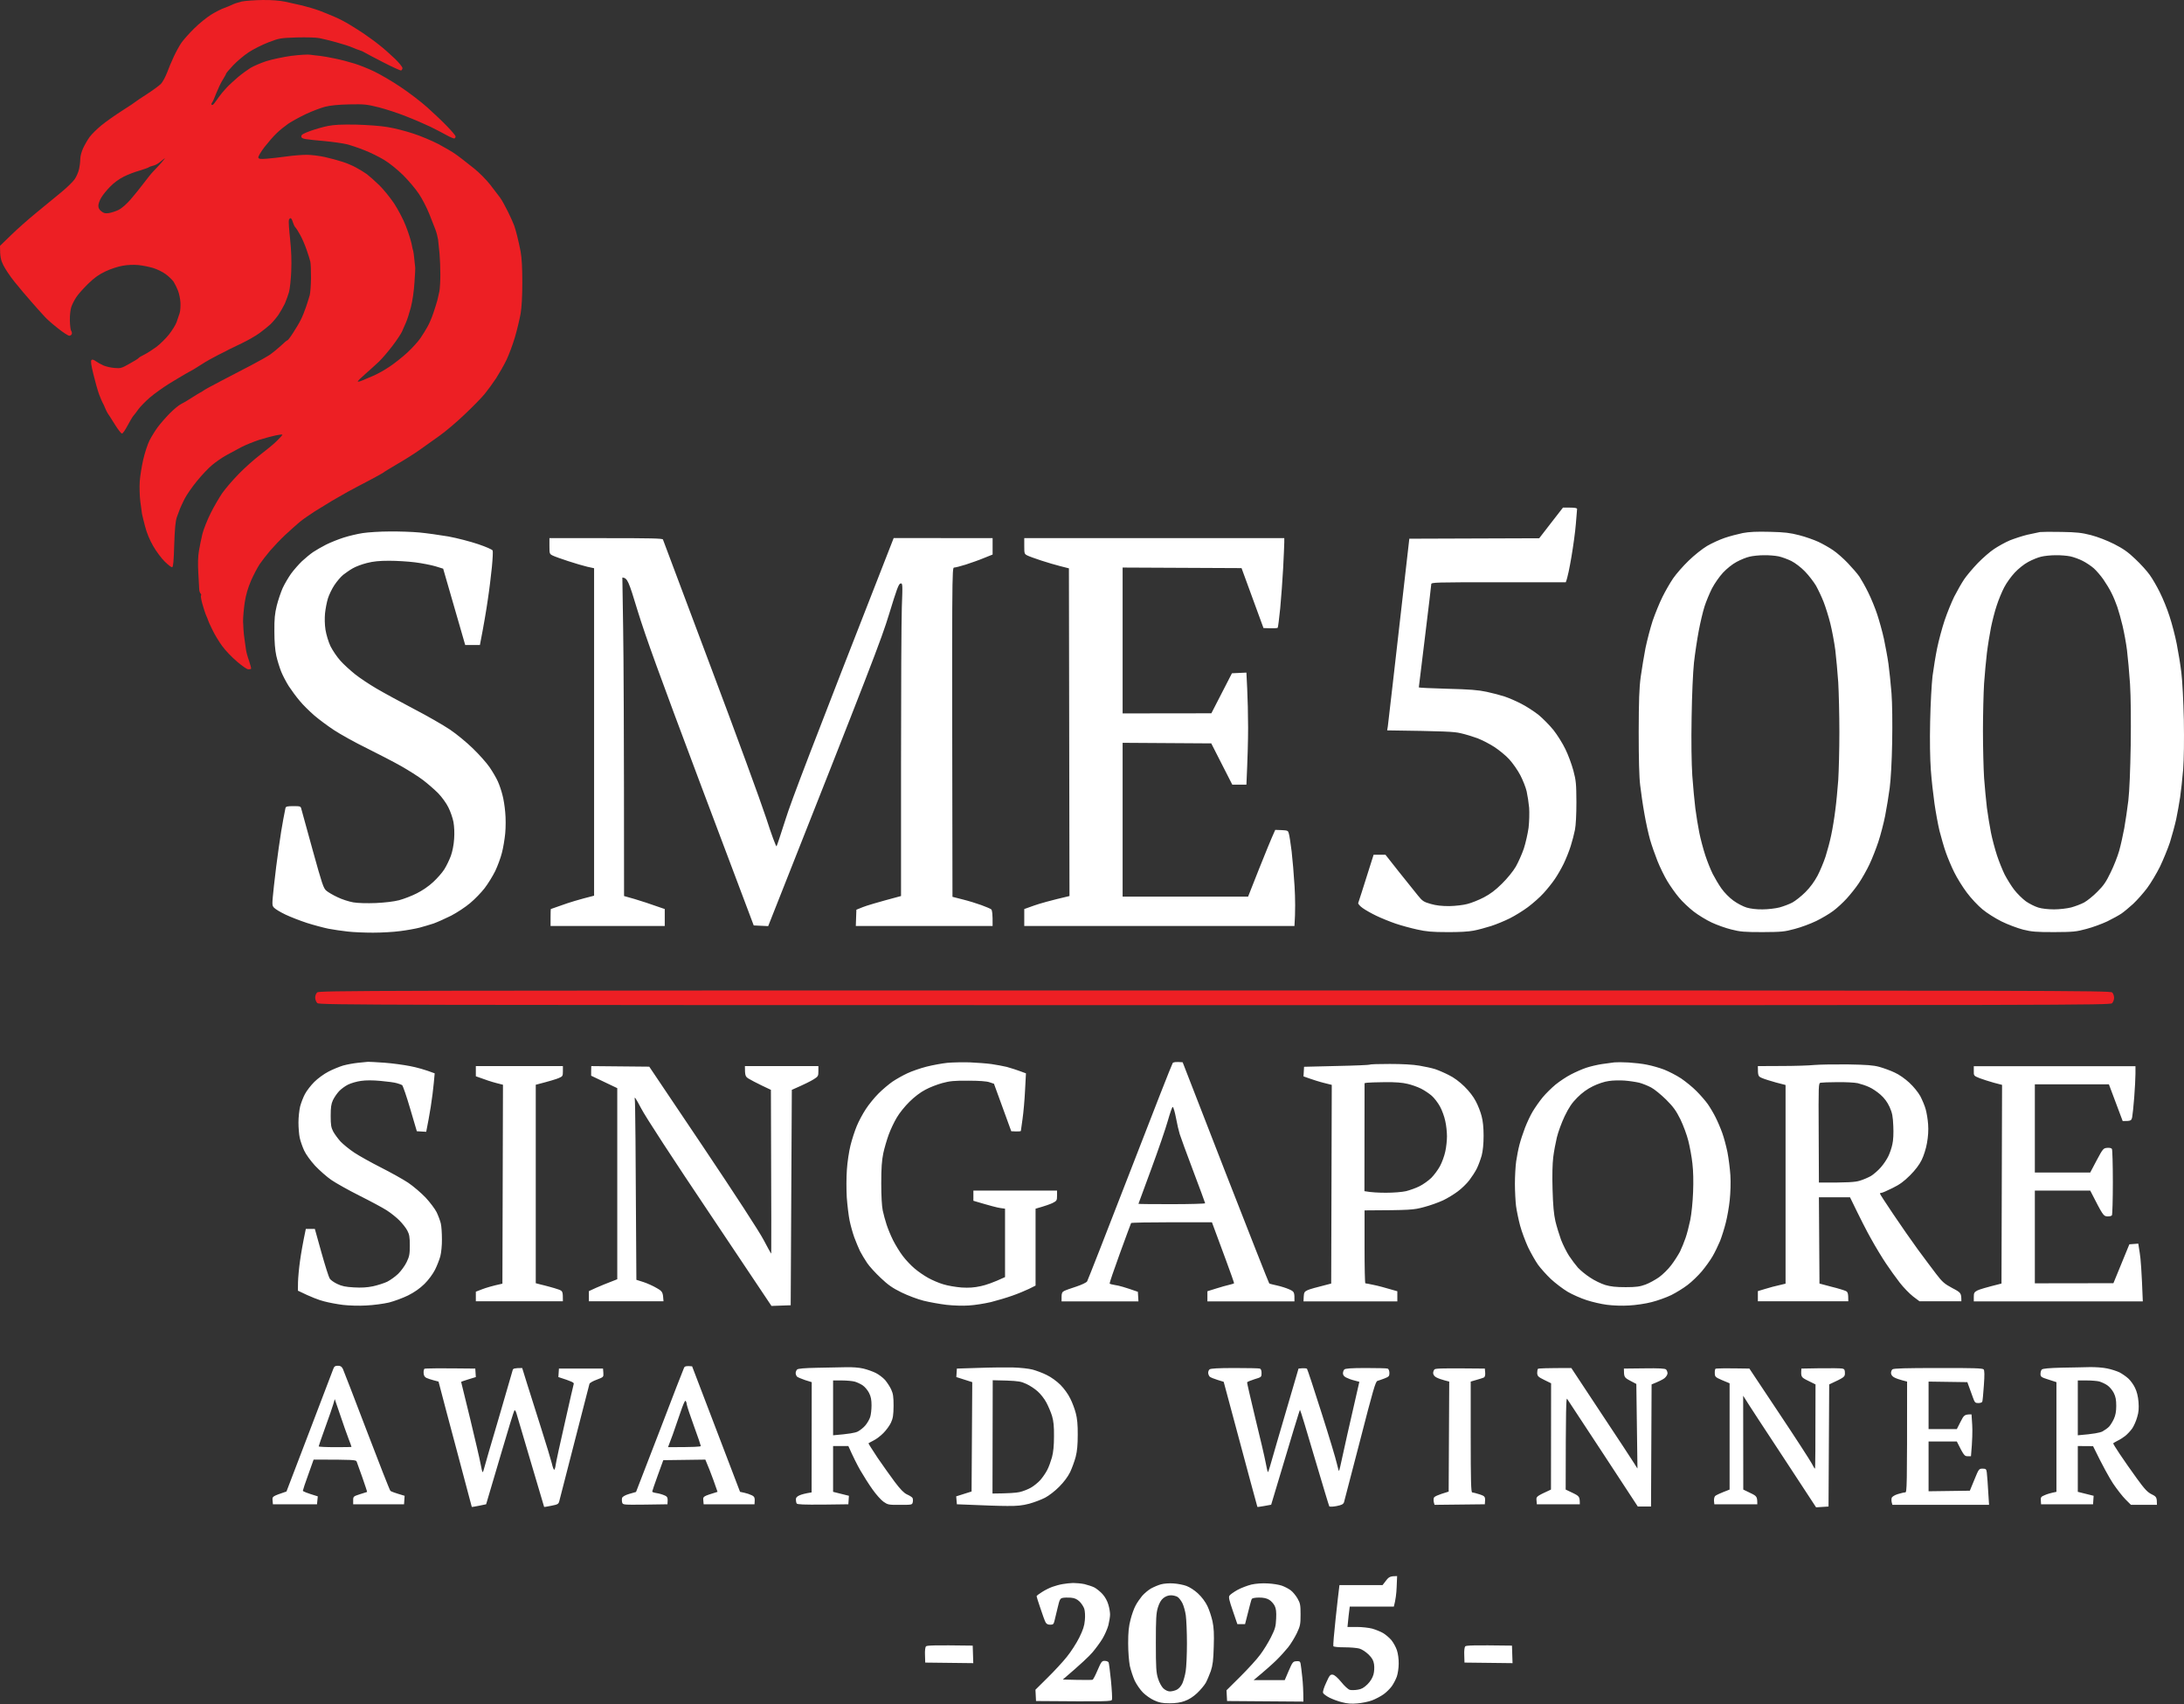
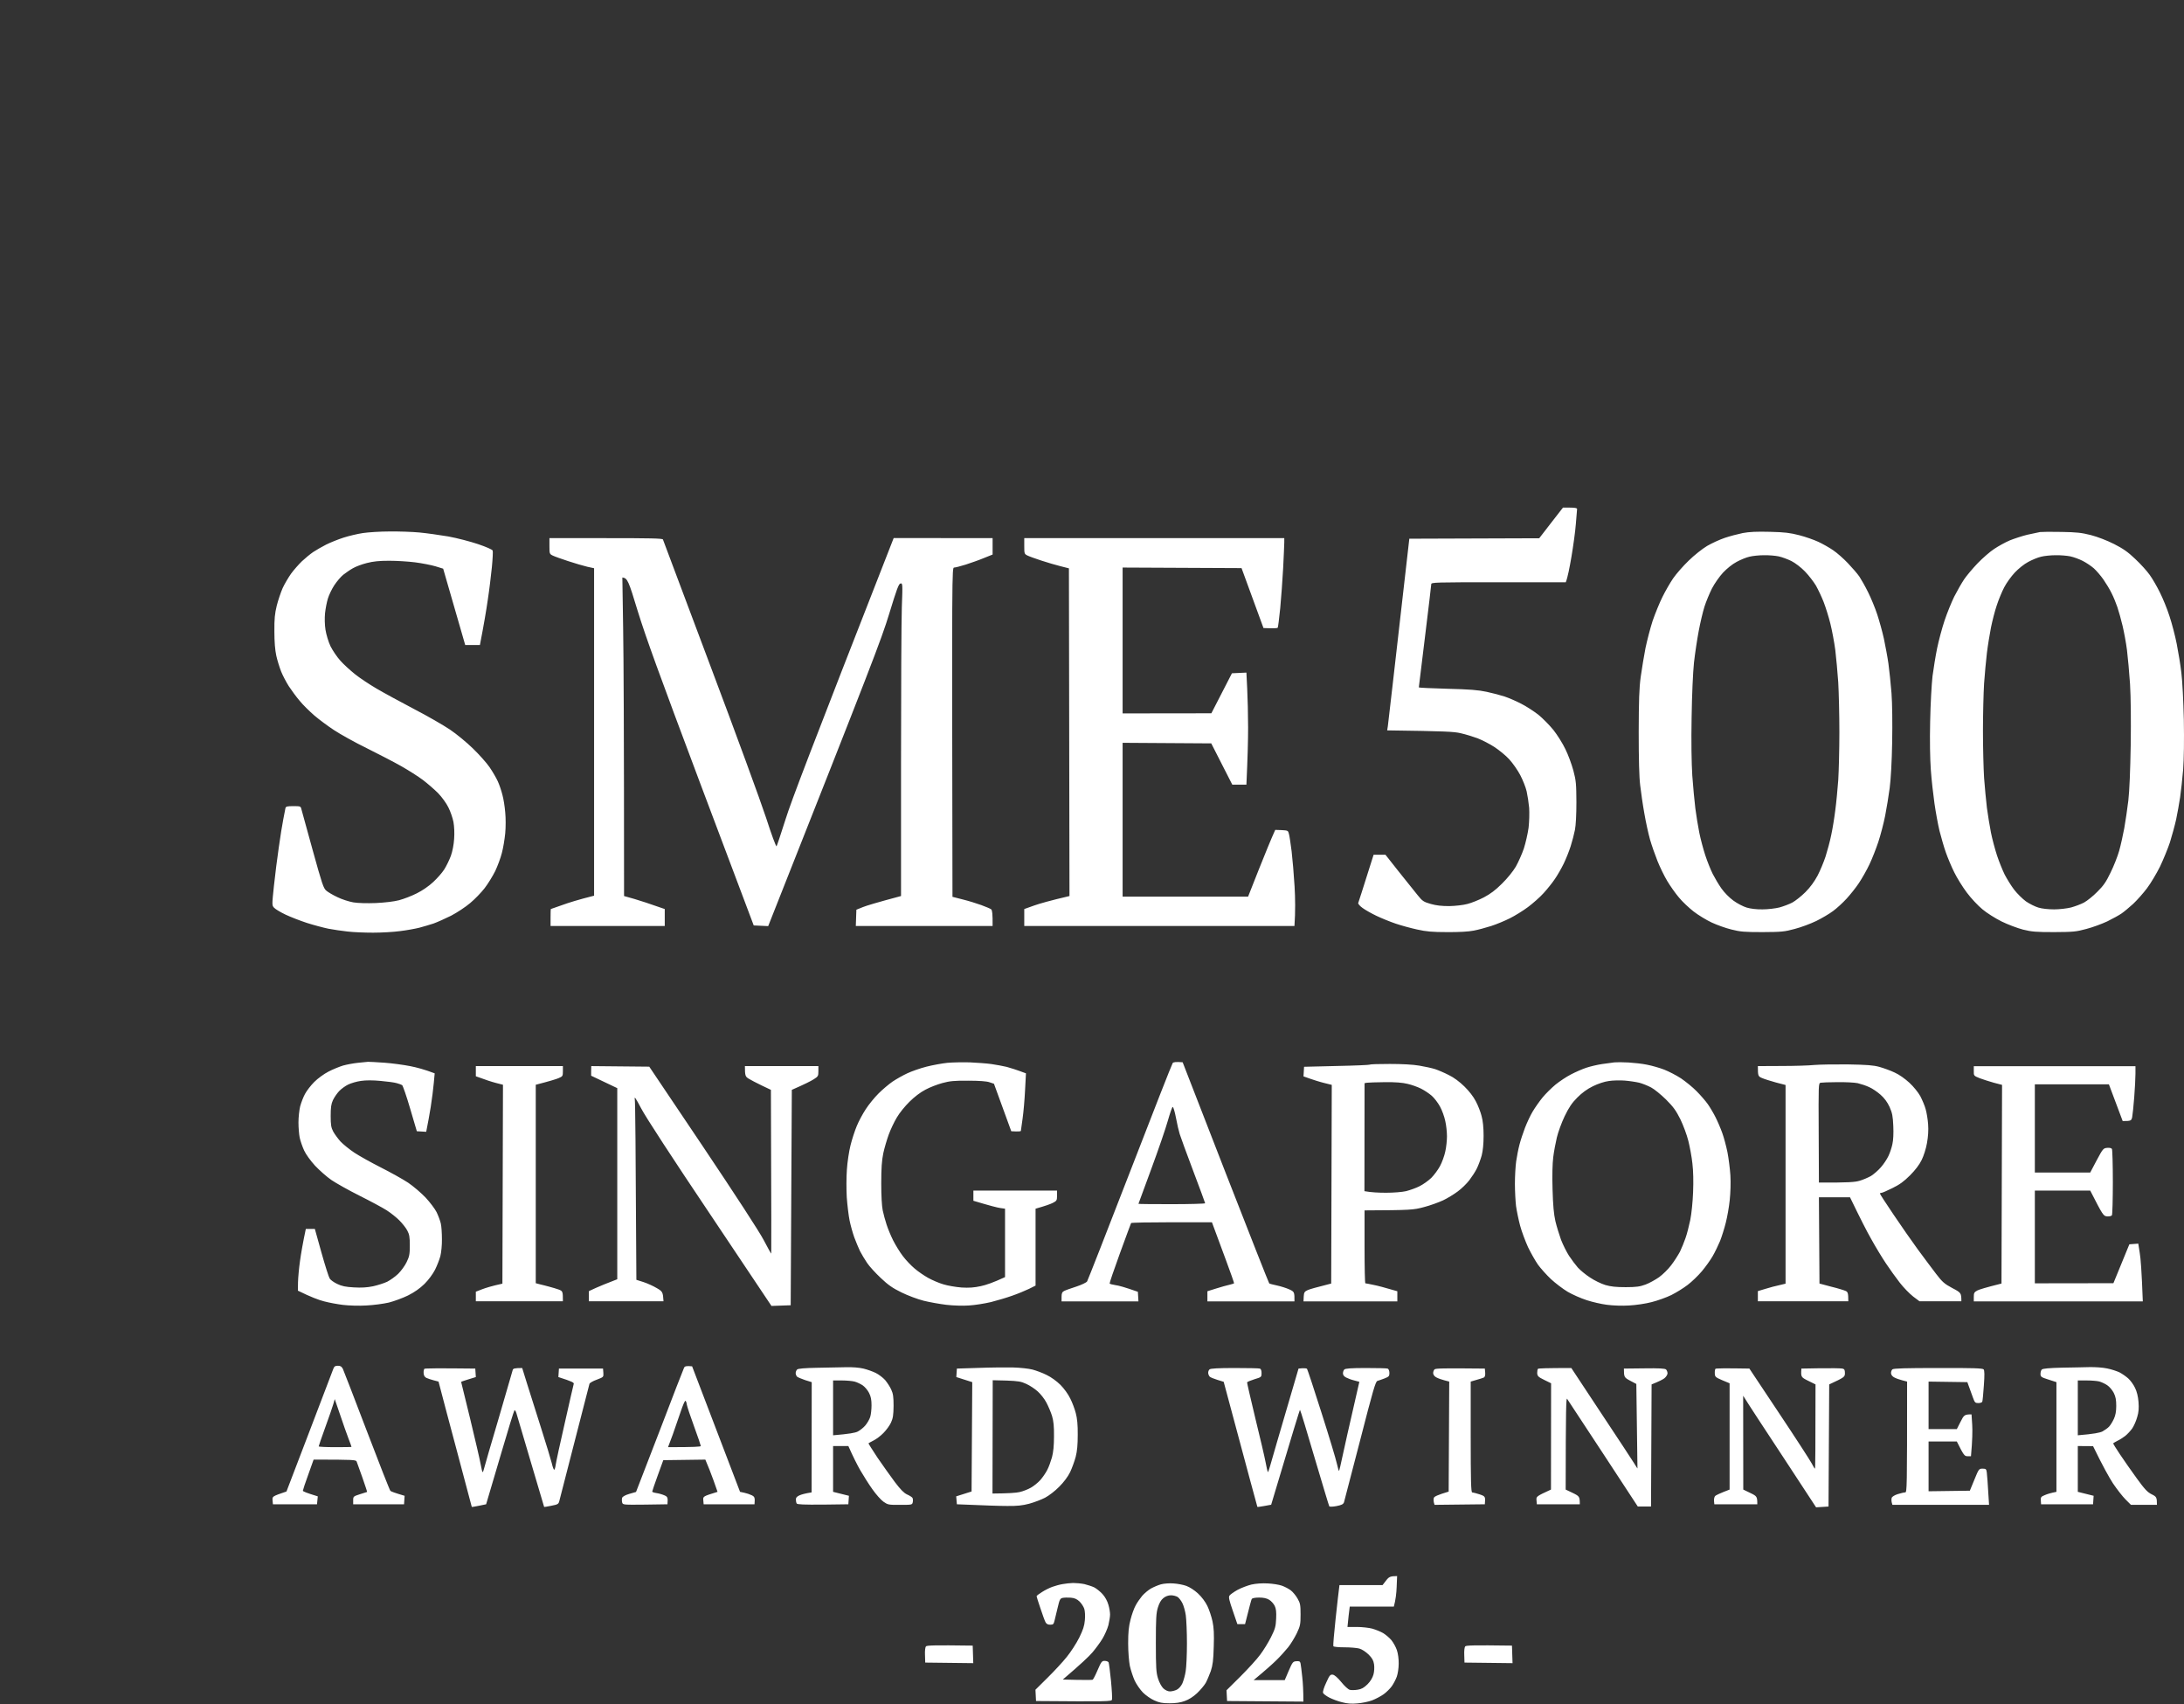
<svg xmlns="http://www.w3.org/2000/svg" width="441" height="344" viewBox="0 0 441 344" fill="none">
  <rect x="0" y="0" width="441" height="344" fill="#333333" stroke="none" />
  <path fill-rule="evenodd" clip-rule="evenodd" d="M313.201 105.552L310.804 108.656L284.574 108.747C281.31 137.395 280.305 146.114 280.237 146.594L280.1 147.438C291.834 147.598 293.591 147.689 294.938 148.009C295.874 148.214 297.426 148.694 298.362 149.036C299.298 149.401 300.851 150.2 301.787 150.816C302.723 151.433 304.069 152.528 304.754 153.282C305.439 154.035 306.443 155.45 306.969 156.455C307.494 157.459 308.087 158.943 308.27 159.764C308.452 160.586 308.681 162.07 308.772 163.074C308.84 164.101 308.795 165.859 308.658 167.069C308.498 168.256 308.064 170.15 307.699 171.292C307.311 172.433 306.58 174.054 306.078 174.944C305.53 175.88 304.366 177.318 303.293 178.368C301.969 179.692 300.919 180.468 299.618 181.153C298.613 181.678 297.13 182.271 296.308 182.477C295.486 182.705 293.865 182.887 292.655 182.91C291.103 182.91 290.03 182.796 288.912 182.477C287.473 182.066 287.222 181.906 286.286 180.742C285.716 180.057 284.004 177.911 282.497 176.017L279.757 172.547H277.361C275.032 179.897 274.324 182.157 274.256 182.294C274.21 182.454 274.598 182.91 275.146 183.298C275.671 183.686 276.927 184.394 277.931 184.873C278.936 185.353 280.671 186.06 281.812 186.448C282.953 186.836 284.894 187.361 286.149 187.635C287.976 188.046 289.185 188.16 292.199 188.16C294.55 188.183 296.559 188.069 297.563 187.864C298.431 187.704 300.029 187.27 301.102 186.928C302.175 186.585 303.864 185.878 304.868 185.376C305.873 184.873 307.516 183.869 308.521 183.116C309.525 182.362 310.963 181.107 311.694 180.285C312.424 179.486 313.452 178.208 313.954 177.455C314.479 176.702 315.278 175.309 315.734 174.373C316.191 173.437 316.83 171.84 317.15 170.835C317.469 169.831 317.857 168.347 318.017 167.525C318.2 166.612 318.314 164.444 318.314 161.933C318.291 158.235 318.246 157.596 317.698 155.542C317.355 154.286 316.648 152.346 316.077 151.205C315.529 150.063 314.456 148.351 313.68 147.37C312.904 146.411 311.534 145.019 310.644 144.288C309.731 143.58 308.156 142.553 307.151 142.051C306.147 141.526 304.663 140.887 303.841 140.613C303.019 140.339 301.376 139.905 300.189 139.654C298.477 139.289 296.81 139.152 292.244 139.038C289.094 138.947 286.492 138.833 286.492 138.764C286.492 138.696 287.062 134.085 287.747 128.492C288.432 122.9 289.003 118.152 289.003 117.924C289.003 117.558 289.802 117.536 302.586 117.536H316.168C316.556 116.554 316.944 114.545 317.31 112.4C317.675 110.254 318.086 107.287 318.2 105.78C318.337 104.273 318.451 102.904 318.451 102.744C318.451 102.562 318.017 102.47 317.013 102.47H315.598L313.201 105.552ZM73.278 107.606C72.205 107.766 70.47 108.177 69.397 108.519C68.324 108.862 66.726 109.501 65.859 109.934C64.969 110.391 63.804 111.053 63.233 111.441C62.663 111.829 61.658 112.651 60.974 113.29C60.312 113.929 59.307 115.07 58.759 115.824C58.234 116.577 57.458 117.878 57.07 118.723C56.705 119.567 56.157 121.165 55.883 122.261C55.495 123.859 55.381 124.909 55.404 127.465C55.404 129.588 55.541 131.231 55.792 132.373C55.997 133.309 56.454 134.747 56.773 135.568C57.093 136.367 57.8 137.714 58.325 138.536C58.851 139.335 59.832 140.682 60.517 141.48C61.179 142.302 62.526 143.603 63.462 144.425C64.398 145.224 66.201 146.571 67.457 147.392C68.712 148.214 71.68 149.881 74.077 151.045C76.451 152.232 79.601 153.852 81.039 154.674C82.478 155.496 84.441 156.728 85.377 157.436C86.313 158.144 87.705 159.354 88.459 160.107C89.235 160.906 90.125 162.138 90.536 162.983C90.947 163.782 91.403 165.106 91.563 165.928C91.723 166.818 91.791 168.187 91.7 169.351C91.632 170.493 91.358 171.885 91.038 172.775C90.741 173.574 90.148 174.807 89.714 175.492C89.28 176.177 88.276 177.318 87.477 178.048C86.609 178.87 85.308 179.76 84.167 180.331C83.14 180.856 81.519 181.472 80.583 181.723C79.533 181.997 77.729 182.203 75.903 182.294C74.1 182.362 72.296 182.317 71.338 182.157C70.447 181.997 69.009 181.541 68.142 181.107C67.251 180.696 66.247 180.103 65.904 179.806C65.311 179.327 65.037 178.459 63.142 171.634C61.978 167.411 60.951 163.691 60.859 163.348C60.722 162.755 60.654 162.732 59.239 162.732C58.006 162.732 57.732 162.8 57.641 163.12C57.595 163.348 57.39 164.352 57.207 165.357C57.002 166.361 56.591 168.918 56.294 171.063C55.974 173.186 55.541 176.702 55.312 178.847C54.901 182.751 54.901 182.773 55.358 183.253C55.609 183.527 56.636 184.143 57.641 184.622C58.645 185.102 60.586 185.855 61.978 186.311C63.348 186.745 65.311 187.27 66.315 187.476C67.32 187.658 69.055 187.932 70.196 188.046C71.315 188.183 73.643 188.275 75.332 188.275C77.022 188.275 79.487 188.138 80.811 187.955C82.135 187.795 83.87 187.476 84.692 187.27C85.514 187.042 86.792 186.677 87.545 186.426C88.299 186.152 89.897 185.444 91.084 184.851C92.271 184.234 94.006 183.093 94.942 182.294C95.878 181.518 97.202 180.148 97.864 179.281C98.549 178.391 99.484 176.861 99.987 175.857C100.466 174.853 101.082 173.209 101.334 172.205C101.607 171.2 101.904 169.397 102.018 168.21C102.133 167 102.133 165.106 102.018 163.987C101.927 162.846 101.676 161.248 101.448 160.449C101.242 159.627 100.831 158.395 100.512 157.71C100.192 157.002 99.439 155.724 98.845 154.857C98.229 153.966 96.722 152.277 95.49 151.09C94.257 149.881 92.18 148.169 90.856 147.278C89.531 146.388 86.244 144.494 83.55 143.101C80.857 141.686 77.455 139.837 76.017 138.992C74.579 138.148 72.616 136.847 71.68 136.093C70.744 135.34 69.397 134.13 68.735 133.377C68.05 132.624 67.16 131.3 66.726 130.433C66.293 129.497 65.882 128.104 65.722 127.123C65.562 126.118 65.539 124.749 65.63 123.813C65.722 122.923 65.973 121.599 66.201 120.845C66.43 120.092 67.023 118.86 67.525 118.106C68.027 117.353 68.826 116.417 69.306 116.029C69.808 115.641 70.653 115.048 71.223 114.728C71.794 114.386 73.072 113.906 74.077 113.655C75.401 113.313 76.611 113.199 78.574 113.199C80.058 113.199 82.409 113.336 83.824 113.518C85.24 113.701 87.089 114.066 87.933 114.317L89.486 114.796C90.171 117.17 91.175 120.64 92.157 124.041L93.937 130.204H96.905C97.704 126.118 98.183 123.242 98.48 121.188C98.8 119.111 99.165 116.075 99.325 114.454C99.484 112.811 99.553 111.327 99.484 111.144C99.416 110.939 98.16 110.391 96.54 109.843C94.987 109.318 92.271 108.611 90.513 108.291C88.755 107.994 86.13 107.629 84.692 107.492C83.254 107.355 80.514 107.264 78.642 107.287C76.748 107.287 74.351 107.446 73.278 107.606ZM351.894 107.606C350.89 107.812 349.246 108.245 348.242 108.588C347.237 108.93 345.639 109.661 344.703 110.208C343.744 110.779 342.078 112.103 340.982 113.176C339.864 114.249 338.471 115.846 337.855 116.737C337.261 117.604 336.28 119.293 335.686 120.503C335.093 121.69 334.202 123.881 333.7 125.342C333.221 126.826 332.582 129.291 332.262 130.821C331.965 132.373 331.531 134.952 331.303 136.596C330.984 138.924 330.915 141.298 330.892 147.781C330.892 153.053 330.984 156.888 331.189 158.509C331.349 159.879 331.714 162.458 332.034 164.216C332.33 165.973 332.856 168.324 333.175 169.466C333.495 170.584 334.18 172.547 334.682 173.803C335.184 175.058 336.074 176.884 336.668 177.866C337.261 178.847 338.311 180.354 339.019 181.176C339.704 182.02 341.051 183.276 341.987 184.006C342.9 184.714 344.543 185.718 345.616 186.22C346.689 186.722 348.47 187.361 349.611 187.635C351.392 188.092 352.214 188.16 355.889 188.16C359.701 188.138 360.318 188.092 362.395 187.521C363.651 187.202 365.591 186.471 366.732 185.923C367.851 185.376 369.403 184.463 370.157 183.892C370.91 183.344 372.12 182.226 372.873 181.404C373.604 180.605 374.745 179.19 375.361 178.254C376 177.295 376.959 175.606 377.484 174.487C378.032 173.346 378.831 171.292 379.288 169.922C379.744 168.53 380.361 166.179 380.657 164.672C380.954 163.166 381.365 160.632 381.571 159.08C381.799 157.345 382.004 153.715 382.073 149.835C382.141 145.932 382.096 142.051 381.936 139.905C381.776 137.942 381.502 135.272 381.319 133.971C381.137 132.647 380.703 130.387 380.406 128.949C380.087 127.488 379.47 125.297 379.059 124.041C378.649 122.786 377.827 120.777 377.233 119.59C376.64 118.38 375.818 116.942 375.453 116.394C375.065 115.824 374.014 114.614 373.124 113.678C372.257 112.765 370.91 111.578 370.157 111.076C369.403 110.551 368.056 109.797 367.189 109.387C366.299 108.976 364.564 108.359 363.308 108.04C361.436 107.56 360.363 107.424 357.373 107.355C354.748 107.287 353.195 107.355 351.894 107.606ZM353.264 112.377C353.88 112.217 355.204 112.08 356.163 112.08C357.145 112.057 358.469 112.171 359.131 112.308C359.793 112.445 360.957 112.879 361.71 113.244C362.509 113.655 363.651 114.523 364.45 115.344C365.203 116.12 366.207 117.421 366.687 118.22C367.143 119.042 367.851 120.526 368.239 121.53C368.627 122.535 369.243 124.475 369.586 125.867C369.928 127.237 370.385 129.656 370.59 131.231C370.773 132.784 371.047 135.728 371.184 137.737C371.298 139.746 371.412 144.265 371.412 147.781C371.412 151.296 371.298 155.656 371.184 157.482C371.047 159.285 370.796 162.024 370.59 163.531C370.408 165.037 370.042 167.297 369.768 168.553C369.517 169.808 368.992 171.748 368.627 172.89C368.262 174.008 367.531 175.766 367.006 176.77C366.367 177.957 365.545 179.098 364.564 180.08C363.742 180.902 362.555 181.837 361.938 182.18C361.299 182.522 360.135 182.956 359.313 183.184C358.491 183.39 356.962 183.572 355.889 183.572C354.702 183.595 353.446 183.435 352.693 183.207C352.008 183.002 350.798 182.385 349.999 181.792C349.178 181.198 348.173 180.171 347.58 179.327C347.032 178.55 346.256 177.227 345.845 176.428C345.434 175.606 344.749 173.917 344.338 172.661C343.927 171.406 343.379 169.351 343.128 168.096C342.877 166.841 342.512 164.626 342.329 163.188C342.147 161.727 341.873 158.76 341.713 156.569C341.553 154.035 341.484 149.698 341.576 144.813C341.644 140.179 341.85 135.705 342.055 133.742C342.261 131.916 342.694 129.04 343.014 127.351C343.334 125.639 343.859 123.448 344.178 122.443C344.498 121.439 345.183 119.795 345.685 118.791C346.21 117.787 347.214 116.349 347.922 115.595C348.675 114.796 349.794 113.883 350.661 113.427C351.46 112.993 352.625 112.514 353.264 112.377ZM411.932 107.401C411.544 107.469 410.402 107.72 409.352 107.949C408.325 108.2 406.727 108.725 405.814 109.09C404.901 109.478 403.508 110.254 402.686 110.802C401.865 111.327 400.358 112.651 399.354 113.678C398.349 114.728 397.094 116.212 396.591 116.965C396.089 117.718 395.199 119.27 394.605 120.435C394.035 121.599 393.144 123.79 392.642 125.297C392.14 126.803 391.478 129.291 391.158 130.821C390.839 132.373 390.428 134.906 390.222 136.481C390.04 138.057 389.811 142.12 389.743 145.612C389.652 149.515 389.72 153.213 389.88 155.427C390.017 157.368 390.359 160.404 390.61 162.161C390.862 163.919 391.318 166.43 391.638 167.754C391.98 169.055 392.528 171.018 392.916 172.091C393.281 173.141 394.035 174.944 394.605 176.085C395.153 177.204 396.295 179.053 397.139 180.171C397.984 181.312 399.399 182.819 400.29 183.549C401.18 184.303 402.892 185.376 404.17 186.015C405.426 186.631 407.366 187.361 408.508 187.658C410.265 188.092 411.133 188.16 414.785 188.16C418.62 188.138 419.214 188.092 421.291 187.521C422.547 187.202 424.442 186.494 425.515 185.992C426.587 185.467 427.866 184.759 428.368 184.417C428.87 184.074 429.943 183.184 430.742 182.454C431.541 181.701 432.797 180.285 433.55 179.281C434.303 178.277 435.468 176.314 436.152 174.944C436.814 173.552 437.728 171.337 438.161 170.036C438.572 168.712 439.143 166.635 439.417 165.403C439.668 164.193 440.033 162.184 440.216 160.951C440.398 159.742 440.672 157.185 440.832 155.313C440.992 153.099 441.038 149.515 440.969 145.27C440.878 141.526 440.672 137.395 440.467 135.797C440.284 134.222 439.851 131.597 439.531 129.976C439.211 128.332 438.549 125.822 438.07 124.384C437.613 122.923 436.723 120.777 436.13 119.59C435.536 118.38 434.623 116.805 434.075 116.052C433.55 115.299 432.249 113.861 431.176 112.856C429.669 111.418 428.756 110.779 426.884 109.82C425.423 109.09 423.597 108.382 422.204 108.017C420.333 107.538 419.26 107.424 416.269 107.378C414.26 107.332 412.297 107.355 411.932 107.401ZM412.16 112.377C412.776 112.217 414.101 112.08 415.059 112.08C416.041 112.057 417.365 112.171 418.027 112.308C418.689 112.445 419.83 112.856 420.538 113.221C421.268 113.587 422.273 114.271 422.798 114.728C423.323 115.207 424.191 116.212 424.716 116.965C425.241 117.718 425.994 118.951 426.359 119.704C426.747 120.457 427.272 121.736 427.546 122.557C427.82 123.356 428.3 125.068 428.596 126.324C428.893 127.579 429.304 129.771 429.487 131.231C429.669 132.669 429.943 135.751 430.103 138.079C430.263 140.773 430.308 145.224 430.24 150.406C430.149 155.564 429.989 159.605 429.761 161.59C429.555 163.28 429.19 165.791 428.939 167.183C428.688 168.553 428.231 170.607 427.911 171.748C427.592 172.867 426.816 174.853 426.177 176.131C425.286 178.003 424.738 178.802 423.506 180.011C422.661 180.879 421.451 181.837 420.835 182.18C420.196 182.522 419.031 182.956 418.21 183.184C417.388 183.39 415.858 183.572 414.785 183.572C413.621 183.572 412.32 183.435 411.589 183.207C410.905 183.002 409.763 182.431 409.078 181.952C408.393 181.449 407.321 180.399 406.704 179.6C406.088 178.802 405.243 177.409 404.787 176.542C404.353 175.652 403.645 173.917 403.234 172.661C402.823 171.406 402.276 169.351 402.024 168.096C401.773 166.841 401.408 164.581 401.203 163.074C401.02 161.568 400.769 158.829 400.632 157.025C400.518 155.199 400.404 150.931 400.404 147.552C400.404 144.151 400.518 139.837 400.632 137.965C400.769 136.071 401.02 133.309 401.203 131.802C401.385 130.296 401.773 127.967 402.024 126.666C402.298 125.342 402.801 123.334 403.189 122.215C403.554 121.074 404.239 119.43 404.695 118.563C405.152 117.673 406.111 116.349 406.818 115.595C407.572 114.796 408.69 113.883 409.558 113.427C410.357 112.993 411.521 112.514 412.16 112.377ZM110.944 110.231C110.944 111.738 110.967 111.829 111.561 112.126C111.903 112.308 113.318 112.811 114.711 113.267C116.08 113.724 117.838 114.226 118.592 114.408L119.961 114.705V180.81C116.765 181.609 114.825 182.226 113.569 182.682C112.314 183.116 111.264 183.504 111.218 183.504C111.195 183.504 111.172 184.257 111.172 185.216V186.928H134.229V183.504C131.124 182.408 129.275 181.815 128.111 181.472L126.011 180.879C126.011 147.073 125.919 132.624 125.828 126.917L125.668 116.577C126.718 116.714 126.901 117.193 128.773 123.356C130.394 128.606 132.996 135.797 141.488 158.395L152.194 186.814L155.116 186.951C176.164 133.788 177.944 129.154 179.542 123.927C181.072 118.928 181.46 117.855 181.825 117.787C182.259 117.695 182.282 117.832 182.099 122.58C182.008 125.274 181.939 139.472 181.939 154.172V180.879C176.986 182.203 174.954 182.819 174.223 183.116L172.922 183.641L172.808 186.928H200.43C200.453 184.394 200.339 183.755 200.156 183.572C199.996 183.435 199.083 183.047 198.147 182.705C197.211 182.362 195.499 181.837 194.381 181.564L192.326 181.039C192.212 114.705 192.212 114.568 192.669 114.568C192.92 114.568 193.97 114.294 194.997 113.975C196.047 113.632 197.691 113.062 198.672 112.651L200.43 111.943V108.633L180.456 108.611C163.289 152.46 159.796 161.659 158.632 165.357C157.719 168.233 156.897 170.698 156.806 170.835C156.692 170.949 155.756 168.393 154.705 165.129C153.633 161.864 148.542 147.94 143.36 134.199C138.178 120.435 133.909 109.067 133.864 108.907C133.795 108.679 131.284 108.633 122.358 108.633H110.944V110.231ZM206.822 110.231C206.822 111.738 206.845 111.829 207.438 112.126C207.781 112.308 209.059 112.765 210.246 113.153C211.433 113.541 213.191 114.066 214.127 114.294L215.839 114.728L215.953 180.879C211.958 181.815 209.904 182.408 208.808 182.796L206.822 183.504V186.928H261.381C261.586 184.006 261.541 181.244 261.404 178.939C261.267 176.61 260.993 173.415 260.81 171.862C260.605 170.287 260.376 168.689 260.262 168.324C260.103 167.662 260.034 167.639 258.801 167.571L257.5 167.525C256.656 169.374 255.423 172.41 254.213 175.446L252.021 180.993H226.682V149.949L244.579 150.063L248.826 158.395H251.679C251.93 152.985 252.021 149.378 252.021 146.867C252.021 144.357 251.93 140.819 251.839 139.038L251.679 135.774L248.757 135.911L244.602 143.991L226.682 144.014V114.568L250.697 114.682L255.126 126.78C257.226 126.872 257.911 126.826 258.002 126.712C258.071 126.621 258.299 124.84 258.505 122.786C258.71 120.708 258.961 117.056 259.098 114.682C259.212 112.286 259.326 109.957 259.326 109.478V108.633H206.822V110.231ZM72.251 214.548C71.36 214.639 70.036 214.89 69.283 215.095C68.53 215.324 67.183 215.872 66.315 216.328C65.425 216.785 64.169 217.698 63.462 218.405C62.754 219.113 61.932 220.186 61.59 220.825C61.248 221.441 60.814 222.583 60.608 223.336C60.426 224.089 60.266 225.55 60.266 226.577C60.266 227.627 60.38 228.997 60.517 229.659C60.654 230.321 61.065 231.485 61.407 232.238C61.773 233.037 62.709 234.315 63.622 235.32C64.512 236.256 65.973 237.557 66.909 238.196C67.845 238.835 70.402 240.273 72.593 241.369C74.784 242.464 77.25 243.788 78.072 244.313C78.894 244.838 80.035 245.751 80.629 246.345C81.222 246.938 81.953 247.851 82.227 248.376C82.66 249.175 82.751 249.723 82.751 251.412C82.751 253.17 82.66 253.649 82.112 254.768C81.77 255.498 80.994 256.548 80.4 257.142C79.807 257.712 78.802 258.42 78.186 258.739C77.547 259.036 76.268 259.447 75.332 259.653C74.1 259.904 73.004 259.972 71.452 259.881C69.785 259.79 69.009 259.63 68.073 259.173C67.411 258.854 66.726 258.374 66.566 258.078C66.384 257.804 65.63 255.43 64.9 252.827L63.576 248.08H61.75C61.133 251.001 60.791 253.033 60.586 254.494C60.38 255.932 60.197 257.872 60.175 258.831L60.152 260.543C62.8 261.844 64.398 262.437 65.402 262.688C66.407 262.962 68.142 263.282 69.283 263.419C70.424 263.556 72.479 263.624 73.963 263.533C75.401 263.465 77.455 263.191 78.528 262.94C79.601 262.666 81.336 262.027 82.409 261.501C83.71 260.84 84.76 260.109 85.719 259.173C86.541 258.351 87.386 257.21 87.842 256.32C88.253 255.498 88.733 254.266 88.915 253.581C89.098 252.873 89.257 251.344 89.235 250.157C89.235 248.947 89.143 247.509 89.006 246.961C88.869 246.39 88.481 245.363 88.162 244.701C87.819 244.016 86.815 242.693 85.947 241.757C85.057 240.821 83.482 239.474 82.409 238.744C81.336 238.036 78.871 236.666 76.93 235.685C74.99 234.703 72.57 233.357 71.566 232.695C70.561 232.033 69.306 231.005 68.758 230.435C68.233 229.841 67.571 228.951 67.274 228.403C66.863 227.604 66.772 227.079 66.772 225.276C66.772 223.564 66.863 222.879 67.228 222.08C67.502 221.51 68.073 220.688 68.484 220.254C68.918 219.798 69.74 219.204 70.31 218.93C70.881 218.656 72.022 218.314 72.867 218.2C73.902 218.048 75.234 218.048 76.862 218.2C78.209 218.314 79.693 218.519 80.126 218.656C80.56 218.771 81.039 218.953 81.199 219.044C81.336 219.136 82.09 221.281 82.82 223.792L84.167 228.358L86.062 228.472C86.404 226.783 86.724 225.002 86.975 223.45C87.226 221.875 87.5 219.706 87.591 218.634L87.774 216.671C85.742 215.894 84.098 215.461 82.797 215.21C81.519 214.959 79.19 214.639 77.615 214.525C76.04 214.411 74.556 214.342 74.305 214.342C74.054 214.365 73.118 214.456 72.251 214.548ZM191.299 214.548C190.226 214.662 188.331 215.004 187.076 215.324C185.82 215.643 184.062 216.26 183.195 216.671C182.305 217.081 180.981 217.835 180.227 218.337C179.474 218.862 178.196 219.935 177.397 220.734C176.598 221.533 175.433 222.948 174.817 223.906C174.201 224.842 173.379 226.372 172.991 227.33C172.603 228.266 172.032 230.001 171.735 231.211C171.438 232.398 171.096 234.612 171.005 236.119C170.891 237.625 170.891 240.136 170.982 241.711C171.096 243.263 171.347 245.386 171.553 246.39C171.758 247.395 172.192 248.924 172.511 249.814C172.831 250.682 173.356 251.914 173.653 252.554C173.972 253.17 174.612 254.243 175.091 254.95C175.548 255.635 176.803 257.005 177.853 257.986C179.337 259.401 180.273 260.041 182.053 260.908C183.309 261.524 185.318 262.278 186.505 262.574C187.692 262.871 189.747 263.236 191.071 263.396C192.44 263.556 194.403 263.624 195.636 263.533C196.823 263.465 198.832 263.145 200.088 262.848C201.343 262.529 203.284 261.958 204.425 261.547C205.544 261.159 207.073 260.52 207.781 260.178L209.105 259.516V243.994C211.136 243.423 212.118 243.058 212.575 242.83C213.374 242.419 213.442 242.327 213.442 241.369V240.341H196.549V242.396C199.996 243.423 201.434 243.788 201.96 243.857L202.941 243.994V257.804C200.544 258.922 199.038 259.424 198.033 259.63C196.686 259.926 195.659 259.995 194.152 259.904C193.011 259.812 191.367 259.538 190.5 259.265C189.61 259.013 188.24 258.42 187.418 257.963C186.596 257.507 185.364 256.662 184.679 256.069C183.994 255.498 182.921 254.38 182.305 253.558C181.688 252.759 180.821 251.321 180.341 250.385C179.862 249.426 179.268 247.988 179.017 247.189C178.743 246.368 178.401 245.089 178.241 244.336C178.059 243.469 177.944 241.391 177.944 238.858C177.944 235.753 178.059 234.27 178.355 232.809C178.584 231.736 179.086 230.047 179.451 229.042C179.816 228.038 180.547 226.486 181.072 225.618C181.574 224.728 182.738 223.29 183.629 222.423C184.61 221.441 185.866 220.483 186.847 219.98C187.715 219.501 189.267 218.907 190.272 218.634C191.778 218.223 192.691 218.131 195.522 218.154C197.714 218.154 199.266 218.268 199.814 218.474L200.704 218.771L204.197 228.358C205.703 228.449 206.137 228.38 206.137 228.289C206.137 228.198 206.297 227.102 206.479 225.847C206.662 224.591 206.89 222.012 206.982 220.117L207.164 216.671C205.224 215.94 204.037 215.575 203.284 215.369C202.53 215.187 201.138 214.936 200.202 214.799C199.266 214.662 197.303 214.525 195.864 214.456C194.426 214.411 192.372 214.456 191.299 214.548ZM236.795 214.593C236.658 214.753 232.777 224.637 228.166 236.575C223.555 248.49 219.651 258.443 219.514 258.671C219.377 258.899 218.419 259.356 217.323 259.721C216.25 260.063 215.154 260.451 214.857 260.611C214.469 260.817 214.355 261.068 214.355 261.798V262.711H229.878L229.764 260.771C227.116 259.835 225.838 259.493 225.244 259.424C224.651 259.333 224.126 259.196 224.057 259.105C224.011 259.013 224.947 256.274 226.134 253.01C227.321 249.746 228.349 246.984 228.394 246.893C228.463 246.801 232.161 246.733 236.613 246.733H244.716C245.584 249.107 246.611 251.869 247.547 254.38C248.483 256.891 249.214 258.991 249.191 259.059C249.145 259.105 248.711 259.242 248.232 259.356C247.73 259.47 246.543 259.79 245.561 260.109L243.803 260.657V262.711H261.381C261.404 260.794 261.358 260.748 260.308 260.269C259.692 259.995 258.596 259.653 257.843 259.493C257.089 259.333 256.382 259.15 256.29 259.082C256.199 258.991 252.227 248.924 247.456 236.689L238.804 214.434C237.389 214.319 236.932 214.411 236.795 214.593ZM235.814 226.235C236.247 224.705 236.681 223.45 236.795 223.45C236.932 223.45 237.229 224.454 237.457 225.664C237.685 226.897 238.028 228.358 238.21 228.928C238.37 229.476 239.603 232.832 240.927 236.347C242.251 239.862 243.347 242.807 243.347 242.898C243.347 242.989 240.311 243.081 236.613 243.081C232.914 243.081 229.878 243.058 229.878 243.012C229.878 242.989 231.042 239.816 232.458 236.004C233.873 232.17 235.38 227.787 235.814 226.235ZM325.984 214.456C325.551 214.502 324.409 214.662 323.473 214.799C322.537 214.936 321.099 215.278 320.277 215.552C319.455 215.826 318.063 216.442 317.195 216.899C316.305 217.355 314.936 218.268 314.114 218.93C313.315 219.592 312.128 220.756 311.488 221.533C310.849 222.309 309.959 223.587 309.48 224.386C309 225.185 308.315 226.668 307.927 227.673C307.539 228.677 307.037 230.207 306.809 231.097C306.58 231.964 306.284 233.494 306.147 234.452C306.01 235.434 305.896 237.465 305.896 238.972C305.896 240.478 306.01 242.51 306.124 243.469C306.261 244.45 306.626 246.208 306.946 247.418C307.265 248.605 307.996 250.545 308.544 251.755C309.114 252.942 310.027 254.539 310.553 255.293C311.1 256.046 312.265 257.347 313.155 258.192C314.068 259.036 315.598 260.2 316.556 260.771C317.538 261.342 319.25 262.095 320.391 262.46C321.51 262.825 323.359 263.259 324.5 263.396C325.71 263.556 327.537 263.624 328.952 263.533C330.276 263.465 332.33 263.168 333.518 262.848C334.705 262.551 336.485 261.912 337.467 261.433C338.471 260.931 339.955 260.018 340.777 259.379C341.621 258.74 342.9 257.507 343.63 256.639C344.361 255.772 345.365 254.38 345.822 253.581C346.301 252.759 346.963 251.367 347.328 250.499C347.671 249.609 348.196 247.965 348.47 246.847C348.767 245.706 349.132 243.651 349.269 242.282C349.429 240.752 349.497 238.766 349.406 237.26C349.315 235.867 349.041 233.767 348.812 232.58C348.561 231.371 348.105 229.636 347.762 228.7C347.42 227.741 346.803 226.303 346.393 225.504C345.982 224.683 345.274 223.496 344.84 222.879C344.384 222.24 343.379 221.076 342.58 220.277C341.804 219.478 340.389 218.337 339.453 217.698C338.517 217.081 336.965 216.282 336.029 215.917C335.093 215.552 333.54 215.118 332.604 214.936C331.668 214.73 329.956 214.548 328.838 214.479C327.696 214.411 326.418 214.411 325.984 214.456ZM324.843 218.223C325.665 218.086 327.103 218.063 328.039 218.131C328.975 218.2 330.322 218.405 331.006 218.565C331.691 218.748 332.764 219.181 333.403 219.524C334.02 219.843 335.367 220.939 336.394 221.943C337.901 223.45 338.426 224.18 339.316 225.961C339.887 227.148 340.617 229.088 340.914 230.298C341.211 231.485 341.599 233.539 341.736 234.863C341.918 236.37 341.964 238.493 341.873 240.684C341.804 242.556 341.553 245.067 341.302 246.276C341.051 247.463 340.64 249.107 340.343 249.929C340.069 250.727 339.567 251.96 339.225 252.668C338.859 253.352 338.083 254.585 337.467 255.384C336.873 256.183 335.755 257.279 335.001 257.826C334.248 258.351 333.015 259.036 332.262 259.31C331.143 259.721 330.39 259.835 328.267 259.835C326.304 259.835 325.254 259.721 324.158 259.401C323.336 259.15 321.944 258.488 321.076 257.895C320.186 257.324 319.09 256.411 318.611 255.886C318.154 255.361 317.355 254.311 316.83 253.512C316.328 252.736 315.598 251.275 315.209 250.271C314.844 249.267 314.319 247.555 314.068 246.505C313.748 245.067 313.589 243.355 313.497 240.113C313.406 237.283 313.475 234.909 313.634 233.608C313.771 232.466 314.114 230.663 314.365 229.613C314.616 228.54 315.324 226.623 315.94 225.322C316.807 223.541 317.401 222.651 318.497 221.555C319.478 220.574 320.483 219.843 321.647 219.273C322.674 218.771 323.953 218.337 324.843 218.223ZM276.607 214.913C276.539 214.981 273.525 215.118 269.896 215.187L263.321 215.347L263.207 217.287C265.239 218.017 266.517 218.405 267.362 218.611L268.914 218.999L268.8 259.105C265.604 259.904 264.371 260.269 264.006 260.451C263.413 260.725 263.298 260.908 263.253 261.73L263.207 262.711H282.154V260.657C279.575 259.904 278.182 259.538 277.361 259.379C276.539 259.196 275.785 259.059 275.694 259.059C275.603 259.059 275.534 255.749 275.534 251.686V244.336C284.894 244.29 285.396 244.245 287.519 243.674C288.775 243.355 290.51 242.715 291.4 242.305C292.267 241.894 293.614 241.072 294.367 240.501C295.121 239.953 296.171 238.926 296.696 238.241C297.198 237.579 297.906 236.507 298.203 235.89C298.522 235.251 298.956 234.064 299.184 233.265C299.435 232.284 299.572 230.914 299.572 229.271C299.572 227.627 299.435 226.235 299.161 225.276C298.956 224.454 298.431 223.108 297.997 222.309C297.518 221.373 296.65 220.254 295.691 219.318C294.71 218.36 293.546 217.492 292.541 217.013C291.651 216.556 290.418 216.031 289.802 215.826C289.163 215.621 287.724 215.301 286.606 215.118C285.305 214.89 283.113 214.776 280.648 214.776C278.502 214.776 276.699 214.822 276.607 214.913ZM276.037 218.565C276.333 218.519 277.954 218.474 279.643 218.451C281.721 218.428 283.205 218.542 284.209 218.793C285.031 218.976 286.241 219.41 286.926 219.752C287.61 220.094 288.569 220.734 289.094 221.19C289.596 221.624 290.35 222.605 290.761 223.359C291.172 224.089 291.651 225.413 291.834 226.303C292.039 227.171 292.176 228.563 292.176 229.385C292.176 230.184 292.039 231.576 291.834 232.466C291.651 233.334 291.172 234.658 290.761 235.411C290.35 236.164 289.574 237.214 289.003 237.785C288.432 238.333 287.382 239.086 286.652 239.451C285.944 239.816 284.711 240.25 283.912 240.456C283.09 240.638 281.401 240.775 279.872 240.775C278.433 240.775 276.858 240.707 275.511 240.456L275.534 218.656L276.037 218.565ZM366.367 214.981C365.317 215.095 362.304 215.187 359.701 215.187L354.953 215.21C354.953 217.218 354.999 217.287 355.82 217.629C356.277 217.835 357.555 218.223 358.606 218.519L360.546 219.022V259.128C358.423 259.607 357.167 259.949 356.391 260.2L354.953 260.634V262.688H373.215C373.215 261.068 373.124 260.817 372.713 260.611C372.417 260.474 371.115 260.063 369.791 259.744L367.394 259.105L367.28 241.688H373.558C375.658 246.025 376.959 248.582 377.85 250.134C378.717 251.709 380.064 253.923 380.817 255.042C381.571 256.183 382.826 257.918 383.602 258.922C384.378 259.926 385.611 261.182 386.319 261.73L387.597 262.688H396.044C396.044 260.999 395.998 260.954 394.217 260.018C392.642 259.173 392.208 258.808 390.953 257.164C390.154 256.114 388.487 253.9 387.232 252.188C385.999 250.499 383.785 247.326 382.301 245.112C380.817 242.921 379.607 241.049 379.607 240.958C379.607 240.866 379.744 240.775 379.904 240.798C380.064 240.798 381.068 240.364 382.118 239.839C383.579 239.132 384.47 238.47 385.68 237.26C386.73 236.21 387.551 235.137 388.031 234.156C388.442 233.334 388.921 231.827 389.104 230.732C389.332 229.453 389.423 228.175 389.332 226.965C389.264 225.961 389.035 224.591 388.83 223.884C388.647 223.199 388.145 222.035 387.757 221.281C387.323 220.505 386.41 219.364 385.543 218.565C384.675 217.766 383.465 216.899 382.575 216.511C381.776 216.123 380.383 215.621 379.493 215.369C378.215 215.027 376.982 214.936 373.101 214.867C370.476 214.844 367.44 214.89 366.367 214.981ZM367.623 218.565C367.874 218.519 369.403 218.451 371.001 218.451C372.599 218.428 374.448 218.519 375.11 218.656C375.772 218.816 376.822 219.159 377.439 219.455C378.078 219.729 379.105 220.437 379.721 220.985C380.498 221.669 381.091 222.468 381.548 223.45C382.096 224.705 382.21 225.276 382.301 227.308C382.37 228.768 382.301 230.207 382.118 230.96C381.981 231.667 381.616 232.74 381.319 233.357C381.023 233.996 380.338 235.023 379.79 235.639C379.242 236.278 378.329 237.054 377.781 237.397C377.21 237.716 376.206 238.15 375.498 238.356C374.585 238.629 373.307 238.744 367.28 238.721L367.235 228.7C367.189 218.862 367.189 218.679 367.623 218.565ZM96.083 216.237V217.264C98.115 218.017 99.347 218.405 100.146 218.611L101.562 218.976L101.448 259.128C99.325 259.584 98.115 259.972 97.384 260.246L96.083 260.748V262.688H113.661C113.661 260.68 113.638 260.634 112.816 260.315C112.337 260.155 111.492 259.881 110.921 259.744C110.373 259.584 109.506 259.379 109.049 259.265L108.182 259.036V218.976C111.104 218.223 112.337 217.835 112.816 217.629C113.615 217.287 113.661 217.218 113.661 216.237V215.21H96.083V216.237ZM119.368 216.191V217.15L124.641 219.661V258.237C122.427 259.082 121.125 259.63 120.349 259.972L118.911 260.634V262.688H133.978C133.864 260.817 133.795 260.703 132.608 260.018C131.923 259.607 130.713 259.059 129.937 258.808L128.499 258.351C128.362 230.846 128.271 222.446 128.179 221.943C128.065 221.213 128.316 221.578 129.481 223.77C130.325 225.413 135.918 233.996 143.36 245.067L155.778 263.624L159.659 263.487L159.887 220.003C162.558 218.839 163.745 218.223 164.293 217.88C165.206 217.31 165.252 217.196 165.252 216.237V215.21H150.414C150.414 217.15 150.505 217.332 151.167 217.743C151.578 217.994 152.742 218.611 153.792 219.113L155.664 220.003C155.756 245.569 155.756 253.01 155.733 253.056C155.687 253.079 155.002 251.846 154.203 250.317C153.29 248.582 148.565 241.323 141.922 231.416L131.101 215.324L119.391 215.21L119.368 216.191ZM398.555 216.191C398.532 217.15 398.555 217.173 399.742 217.652C400.404 217.903 401.705 218.314 402.595 218.565L404.262 218.999L404.147 259.105C400.952 259.904 399.696 260.292 399.285 260.497C398.646 260.84 398.555 260.999 398.555 261.798V262.711H432.683C432.454 256.594 432.249 253.969 432.066 252.942L431.769 251.047L429.966 251.184L426.747 259.036L410.882 259.059V240.341H422.068C424.647 245.386 424.716 245.477 425.492 245.546C425.971 245.569 426.359 245.477 426.45 245.318C426.542 245.135 426.633 242.145 426.633 238.629C426.633 235.114 426.542 232.101 426.45 231.941C426.359 231.759 425.971 231.667 425.492 231.713C424.716 231.782 424.624 231.873 423.369 234.224L422.068 236.689H410.882V218.885H425.834L428.619 226.303C430.308 226.303 430.377 226.235 430.537 225.504C430.628 225.048 430.811 223.267 430.948 221.51C431.085 219.752 431.199 217.606 431.199 216.762V215.232H398.555V216.191ZM67.297 276.339C67.183 276.681 64.991 282.388 62.457 289.03L57.846 301.082C54.97 302.064 54.97 302.064 55.038 302.863L55.107 303.662H64.01L64.169 302.064C61.841 301.356 61.156 301.06 61.156 300.923C61.156 300.809 61.636 299.325 62.252 297.658L63.325 294.645C71.475 294.645 71.908 294.691 72.022 295.056C72.091 295.262 72.616 296.723 73.187 298.298C73.734 299.873 74.168 301.174 74.123 301.174C74.1 301.197 73.438 301.402 72.684 301.63C71.36 302.064 71.315 302.087 71.315 302.863V303.662H81.587L81.701 301.95C79.67 301.356 78.962 301.082 78.825 300.945C78.688 300.808 76.542 295.353 74.054 288.825C71.566 282.296 69.397 276.681 69.237 276.339C68.986 275.859 68.758 275.699 68.233 275.699C67.685 275.699 67.48 275.836 67.297 276.339ZM67.594 282.433L68.689 285.629C69.283 287.387 70.036 289.555 70.379 290.423C70.721 291.313 70.995 292.043 70.972 292.089C70.972 292.112 69.488 292.134 67.662 292.134C65.836 292.134 64.352 292.066 64.352 291.975C64.352 291.883 64.946 290.149 65.676 288.14C66.407 286.131 67.137 284.031 67.297 283.46L67.594 282.433ZM138.132 276.088C138.018 276.316 135.781 282.045 133.201 288.825C130.599 295.604 128.453 301.151 128.43 301.174C128.408 301.174 127.814 301.356 127.084 301.562C126.285 301.79 125.714 302.11 125.623 302.361C125.554 302.566 125.554 302.977 125.623 303.274C125.76 303.776 125.782 303.776 130.279 303.73L134.777 303.662C134.891 302.292 134.799 302.132 134.16 301.858C133.749 301.676 133.042 301.47 132.562 301.402C132.083 301.333 131.695 301.197 131.695 301.105C131.695 301.014 132.197 299.53 132.813 297.841L133.932 294.76L142.424 294.645C142.995 295.969 143.565 297.43 144.045 298.754L144.889 301.151C141.945 302.064 141.945 302.064 142.013 302.863L142.082 303.662H152.354C152.468 302.292 152.377 302.132 151.784 301.836C151.418 301.653 150.733 301.425 150.277 301.333L149.432 301.151L139.753 275.814C138.566 275.699 138.292 275.791 138.132 276.088ZM137.47 284.899C137.858 283.734 138.269 282.776 138.383 282.776C138.498 282.776 138.635 283.118 138.68 283.529C138.749 283.94 139.411 285.926 140.164 287.98C140.917 290.012 141.511 291.792 141.511 291.906C141.511 292.043 140.255 292.134 134.891 292.134L135.85 289.578C136.352 288.163 137.082 286.063 137.47 284.899ZM164.91 276.11C162.475 276.156 161.158 276.27 160.96 276.453C160.801 276.613 160.664 276.932 160.664 277.183C160.664 277.434 160.801 277.754 160.96 277.914C161.143 278.051 161.851 278.347 162.581 278.598L163.905 279.009L163.882 301.265C162.558 301.47 161.851 301.676 161.44 301.858C160.915 302.087 160.686 302.338 160.709 302.703C160.709 302.977 160.778 303.342 160.869 303.502C161.006 303.707 162.262 303.753 166.165 303.73L171.301 303.662L171.416 301.95L168.22 301.151V291.906H171.301C172.283 294.12 173.082 295.695 173.721 296.814C174.383 297.955 175.479 299.69 176.187 300.672C176.894 301.676 177.876 302.772 178.378 303.137C179.268 303.753 179.405 303.799 181.757 303.776C184.176 303.776 184.199 303.776 184.313 303.205C184.382 302.886 184.336 302.52 184.245 302.361C184.131 302.201 183.629 301.881 183.149 301.676C182.51 301.379 181.825 300.672 180.684 299.165C179.816 298.001 178.241 295.787 177.191 294.257C176.164 292.705 175.342 291.404 175.365 291.358C175.388 291.313 175.867 291.062 176.392 290.788C176.917 290.537 177.83 289.852 178.378 289.281C178.949 288.711 179.634 287.775 179.908 287.181C180.319 286.291 180.41 285.652 180.433 283.803C180.433 281.977 180.341 281.315 179.953 280.493C179.702 279.922 179.132 279.078 178.721 278.576C178.287 278.096 177.442 277.457 176.849 277.16C176.255 276.864 175.114 276.453 174.338 276.27C173.493 276.065 172.032 275.951 170.731 275.996C169.544 276.019 166.918 276.065 164.91 276.11ZM168.22 278.667H170C170.982 278.667 172.123 278.781 172.557 278.895C173.014 279.009 173.721 279.352 174.155 279.626C174.612 279.922 175.205 280.63 175.479 281.178C175.867 281.931 175.981 282.593 175.981 283.689C175.981 284.51 175.867 285.583 175.707 286.063C175.548 286.542 175.114 287.295 174.726 287.752C174.36 288.186 173.676 288.733 173.196 288.984C172.694 289.236 171.507 289.464 168.22 289.738V284.214V278.667ZM197.554 276.133L193.216 276.27L193.102 277.982L196.321 279.009L196.184 301.082L193.079 302.064L193.216 303.662C199.06 303.913 201.937 304.004 203.375 304.004C205.361 304.027 206.457 303.913 207.826 303.548C208.831 303.274 210.269 302.726 211.022 302.338C211.776 301.95 213.077 300.945 213.876 300.124C214.835 299.165 215.634 298.092 216.09 297.156C216.478 296.335 216.98 294.942 217.209 294.075C217.505 292.933 217.62 291.632 217.62 289.624C217.642 287.638 217.505 286.314 217.231 285.287C217.026 284.465 216.524 283.118 216.113 282.319C215.702 281.452 214.857 280.288 214.127 279.557C213.396 278.827 212.232 277.982 211.365 277.571C210.566 277.16 209.265 276.681 208.511 276.476C207.735 276.27 206.023 276.088 204.516 276.042C203.078 276.019 199.951 276.042 197.554 276.133ZM200.453 278.621L203.238 278.69C205.635 278.781 206.183 278.872 207.256 279.375C207.963 279.694 208.991 280.379 209.538 280.881C210.109 281.383 210.908 282.388 211.296 283.141C211.684 283.871 212.209 285.104 212.438 285.857C212.734 286.862 212.849 287.934 212.826 289.966C212.826 291.838 212.689 293.162 212.415 294.189C212.187 294.988 211.776 296.152 211.456 296.745C211.159 297.339 210.52 298.252 210.063 298.777C209.584 299.302 208.739 299.987 208.169 300.306C207.621 300.626 206.594 301.037 205.886 301.197C205.201 301.356 203.694 301.47 200.407 301.493L200.43 290.057L200.453 278.621ZM416.246 276.088C413.811 276.148 412.495 276.27 412.297 276.453C412.137 276.59 412.023 277.001 412.023 277.343C412.023 277.914 412.16 278.028 413.621 278.484L415.242 279.009V301.151C414.078 301.379 413.347 301.607 412.891 301.813C412.114 302.132 412.046 302.247 412.092 302.909L412.137 303.662H422.638L422.752 301.95L419.556 301.151V291.906L422.638 291.929C424.647 296.061 425.88 298.229 426.656 299.439C427.455 300.626 428.596 302.087 429.19 302.68L430.286 303.776H435.536C435.536 302.247 435.445 302.132 434.486 301.653C433.641 301.242 433.071 300.649 431.45 298.412C430.354 296.905 428.825 294.714 428.048 293.55C427.272 292.386 426.656 291.404 426.702 291.358C426.724 291.313 427.112 291.084 427.546 290.856C428.003 290.651 428.71 290.194 429.121 289.875C429.555 289.532 430.171 288.87 430.537 288.368C430.879 287.866 431.336 286.839 431.541 286.085C431.861 285.058 431.906 284.282 431.815 283.004C431.724 281.885 431.473 280.881 431.107 280.151C430.811 279.512 430.194 278.667 429.738 278.256C429.281 277.845 428.482 277.297 427.957 277.023C427.409 276.772 426.314 276.407 425.492 276.247C424.693 276.065 423.095 275.951 421.953 275.973C420.835 275.996 418.255 276.065 416.246 276.088ZM419.556 278.667H421.337C422.296 278.667 423.46 278.758 423.894 278.872C424.35 279.009 425.058 279.329 425.492 279.626C425.948 279.922 426.519 280.607 426.816 281.178C427.204 281.954 427.318 282.593 427.318 283.803C427.318 284.899 427.181 285.697 426.839 286.428C426.587 286.976 426.154 287.683 425.88 287.98C425.606 288.277 424.989 288.711 424.533 288.962C424.008 289.213 422.889 289.464 419.556 289.738V284.191V278.667ZM85.696 276.316C85.605 276.384 85.514 276.772 85.537 277.16C85.559 277.663 85.742 277.959 86.084 278.142C86.381 278.279 87.043 278.507 87.591 278.644L88.55 278.895C89.257 281.634 90.764 287.318 92.362 293.276C93.96 299.233 95.261 304.141 95.261 304.187C95.284 304.232 95.946 304.118 96.722 303.959L98.16 303.662C98.686 301.904 99.941 297.681 101.265 293.162C102.589 288.642 103.753 284.853 103.867 284.716C103.959 284.579 104.141 284.83 104.278 285.287C104.415 285.72 105.717 290.149 107.178 295.102C108.639 300.055 109.848 304.141 109.871 304.187C109.894 304.232 110.556 304.118 111.332 303.959C112.702 303.685 112.793 303.639 112.976 302.863C113.09 302.429 114.482 297.042 116.058 290.879C117.633 284.739 118.98 279.534 119.025 279.352C119.071 279.169 119.733 278.781 120.509 278.507C121.879 277.982 121.879 277.982 121.833 277.138L121.765 276.27H112.862L112.748 277.982C115.533 278.872 115.921 279.101 115.852 279.352C115.784 279.534 114.985 283.095 114.049 287.227C113.09 291.381 112.268 295.193 112.2 295.741C112.131 296.266 111.994 296.7 111.903 296.7C111.812 296.7 111.583 296.129 111.424 295.399C111.241 294.668 110.305 291.564 109.323 288.482C108.342 285.401 107.086 281.383 106.493 279.534L105.443 276.156C103.845 276.156 103.594 276.27 103.525 276.567C103.479 276.772 102.201 281.178 100.694 286.314C99.165 291.473 97.841 296.015 97.749 296.426C97.658 296.837 97.521 297.179 97.453 297.179C97.384 297.156 97.202 296.426 97.042 295.513C96.882 294.6 95.923 290.514 94.942 286.428C93.937 282.342 93.115 278.986 93.115 278.964C93.115 278.918 93.778 278.69 94.599 278.439L96.083 277.982L95.969 276.27C88.162 276.179 85.811 276.224 85.696 276.316ZM244.237 276.43C244.054 276.59 243.94 276.909 243.963 277.183C243.986 277.434 244.123 277.754 244.283 277.914C244.443 278.051 245.15 278.347 245.835 278.553L247.091 278.941C252.318 298.457 253.871 304.141 253.893 304.187C253.916 304.232 254.555 304.141 255.309 304.004L256.678 303.753C261.107 288.916 262.431 284.602 262.499 284.602C262.568 284.602 263.892 288.939 265.444 294.257C267.019 299.553 268.343 303.981 268.412 304.073C268.503 304.187 269.142 304.164 269.873 304.027C270.9 303.822 271.22 303.662 271.38 303.274C271.471 302.977 272.932 297.385 274.621 290.833C277.269 280.539 277.749 278.872 278.137 278.758C278.388 278.69 279.027 278.461 279.575 278.256C280.442 277.914 280.556 277.8 280.556 277.138C280.534 276.681 280.397 276.339 280.191 276.27C280.009 276.202 278.023 276.156 275.785 276.156C272.841 276.156 271.654 276.247 271.448 276.453C271.288 276.613 271.174 276.955 271.174 277.252C271.174 277.571 271.402 277.868 271.813 278.073C272.156 278.256 272.886 278.53 273.457 278.667L274.484 278.941C272.27 288.551 271.38 292.568 271.06 294.075C270.74 295.581 270.444 296.86 270.398 296.928C270.33 296.996 270.147 296.335 269.941 295.444C269.759 294.577 268.366 289.943 266.837 285.172C265.33 280.402 264.006 276.43 263.915 276.316C263.824 276.224 263.413 276.179 262.979 276.202L262.203 276.27C258.048 290.423 256.678 295.148 256.473 295.901C256.267 296.654 256.062 297.225 255.993 297.156C255.948 297.088 255.742 296.22 255.56 295.216C255.377 294.212 254.441 290.217 253.482 286.314C252.546 282.433 251.793 279.146 251.816 279.055C251.862 278.941 252.524 278.667 253.323 278.416C254.715 278.005 254.738 277.959 254.738 277.183C254.738 276.681 254.624 276.339 254.396 276.27C254.213 276.202 251.93 276.156 249.305 276.156C245.949 276.156 244.465 276.247 244.237 276.43ZM289.665 276.43C289.505 276.59 289.368 276.955 289.391 277.229C289.414 277.548 289.688 277.891 290.076 278.073C290.418 278.256 291.126 278.507 291.674 278.644L292.633 278.895L292.518 301.105C290.213 301.79 289.619 302.11 289.528 302.361C289.459 302.566 289.459 302.977 289.528 303.274L289.665 303.776L299.823 303.662C299.96 302.087 299.937 302.064 298.75 301.653C298.088 301.448 297.426 301.265 297.267 301.265C297.038 301.265 296.97 298.891 296.97 290.08V278.895C298.842 278.37 299.504 278.142 299.664 278.051C299.846 277.936 299.937 277.548 299.892 277.069L299.823 276.27C291.308 276.179 289.916 276.224 289.665 276.43ZM310.553 276.316C310.461 276.407 310.393 276.772 310.393 277.16C310.438 277.8 310.598 277.959 311.808 278.553L313.201 279.238L313.178 300.694C310.21 302.064 310.187 302.087 310.256 302.863L310.324 303.662H318.999C318.999 302.11 318.93 302.041 317.584 301.379L316.145 300.694C316.168 284.031 316.237 282.068 316.442 282.388C316.602 282.616 319.866 287.592 323.724 293.458L330.71 304.118H333.381L333.495 279.466C335.001 278.872 335.732 278.484 336.074 278.233C336.417 277.959 336.691 277.526 336.713 277.252C336.713 276.955 336.576 276.613 336.417 276.453C336.211 276.247 335.024 276.179 332.011 276.225L327.902 276.27C327.902 278.005 327.97 278.073 329.157 278.713L330.413 279.375C330.596 292.545 330.641 296.38 330.641 296.426C330.641 296.471 330.344 295.992 329.979 295.399C329.614 294.805 326.601 290.217 323.291 285.241L317.287 276.156C312.219 276.156 310.667 276.224 310.553 276.316ZM346.393 276.316C346.301 276.384 346.233 276.818 346.256 277.229C346.278 277.936 346.393 278.028 347.762 278.621L349.246 279.238V300.694C347.214 301.47 346.484 301.836 346.324 301.995C346.164 302.155 346.073 302.612 346.096 302.977L346.164 303.662H354.839C354.839 302.11 354.77 302.018 353.424 301.379L352.008 300.694L351.985 281.748C353.081 283.529 356.414 288.596 360.067 294.143L366.71 304.278L369.221 304.118L369.358 279.466C372.462 278.028 372.531 277.959 372.531 277.183C372.531 276.544 372.439 276.361 372.028 276.27C371.732 276.202 369.768 276.179 367.623 276.202L363.742 276.27C363.628 277.982 363.651 278.005 365.112 278.735L366.595 279.466C366.595 292.659 366.55 296.471 366.481 296.471C366.413 296.471 366.116 295.992 365.819 295.399C365.5 294.805 362.555 290.24 359.245 285.287L353.241 276.27C348.105 276.179 346.507 276.224 346.393 276.316ZM382.118 276.43C381.936 276.59 381.822 276.955 381.844 277.229C381.867 277.548 382.141 277.891 382.529 278.073C382.872 278.256 383.579 278.507 384.127 278.644L385.086 278.895C385.086 300.58 385.063 301.265 384.698 301.265C384.47 301.265 383.808 301.425 383.214 301.607C382.598 301.79 382.05 302.132 381.981 302.361C381.913 302.566 381.913 302.977 381.981 303.274L382.118 303.776H401.636C401.362 299.279 401.248 297.636 401.18 297.225C401.089 296.563 400.997 296.471 400.335 296.471C399.605 296.471 399.559 296.517 398.669 298.708L397.756 300.923L389.423 301.037V290.993H395.13C396.546 293.824 396.683 293.961 397.299 293.961H397.984C398.281 290.696 398.303 288.802 398.235 287.638L398.098 285.515C396.683 285.515 396.569 285.629 395.884 286.999L395.13 288.482H389.423V278.895L397.253 279.009C397.847 280.607 398.189 281.566 398.395 282.159C398.737 283.118 398.851 283.232 399.468 283.232C399.856 283.232 400.198 283.118 400.267 282.958C400.335 282.798 400.472 281.338 400.586 279.694C400.746 277.526 400.723 276.658 400.541 276.43C400.335 276.202 398.372 276.133 391.364 276.156C384.766 276.156 382.37 276.224 382.118 276.43ZM279.872 319.07L279.164 319.983H270.466C270.307 321.147 270.01 323.863 269.69 326.785C269.371 329.707 269.165 332.195 269.234 332.309C269.302 332.446 270.284 332.537 271.471 332.537C272.635 332.537 273.982 332.651 274.484 332.788C275.032 332.948 275.785 333.45 276.356 333.998C277.064 334.706 277.338 335.185 277.452 335.961C277.543 336.577 277.498 337.422 277.338 338.015C277.155 338.677 276.744 339.385 276.128 340.001C275.397 340.709 274.918 340.983 274.142 341.097C273.571 341.188 272.863 341.211 272.544 341.12C272.224 341.029 271.448 340.321 270.832 339.545C270.078 338.632 269.462 338.107 269.12 338.061C268.617 337.993 268.458 338.175 267.796 339.659C267.339 340.618 267.065 341.508 267.156 341.736C267.225 341.942 267.818 342.375 268.435 342.695C269.074 343.014 270.215 343.448 271.014 343.631C272.019 343.905 272.909 343.973 274.096 343.859C275.009 343.791 276.333 343.517 277.064 343.243C277.771 342.969 278.822 342.421 279.392 342.01C279.963 341.599 280.693 340.869 281.036 340.389C281.378 339.91 281.835 339.043 282.04 338.472C282.246 337.901 282.428 336.737 282.428 335.847C282.451 334.911 282.291 333.793 282.063 333.108C281.858 332.492 281.355 331.578 280.945 331.076C280.534 330.597 279.78 329.958 279.278 329.661C278.776 329.364 277.794 328.976 277.109 328.771C276.425 328.588 275.009 328.428 273.982 328.428H272.087C272.293 326.397 272.384 325.484 272.453 325.073L272.544 324.32H281.447C281.812 322.996 281.972 321.603 282.017 320.394L282.109 318.157C280.716 318.157 280.442 318.316 279.872 319.07ZM214.561 319.777C213.99 319.868 213.077 320.12 212.506 320.325C211.935 320.53 210.999 320.987 210.406 321.375C209.812 321.74 209.31 322.128 209.31 322.22C209.31 322.311 209.653 323.407 210.086 324.662C210.497 325.917 210.954 327.173 211.114 327.47C211.296 327.812 211.57 327.972 212.05 327.972C212.666 327.972 212.757 327.881 212.94 327.127C213.054 326.648 213.351 325.461 213.579 324.479C213.944 322.927 214.058 322.676 214.561 322.562C214.88 322.494 215.611 322.471 216.204 322.516C217.003 322.585 217.437 322.79 217.985 323.292C218.373 323.681 218.807 324.342 218.944 324.776C219.081 325.233 219.149 326.214 219.058 327.059C218.966 328.2 218.692 329.022 217.916 330.597C217.346 331.738 216.227 333.473 215.405 334.477C214.606 335.482 212.849 337.376 211.502 338.7L209.082 341.097L209.196 343.38C223.852 343.494 224.4 343.471 224.536 343.106C224.605 342.877 224.514 341.166 224.331 339.271C224.148 337.399 223.92 335.733 223.852 335.573C223.76 335.413 223.418 335.276 223.075 335.276C222.505 335.253 222.368 335.436 221.637 337.125C221.204 338.152 220.747 339.043 220.61 339.088C220.496 339.134 219.081 339.134 217.505 339.111L214.606 339.043C218.327 335.87 219.948 334.318 220.587 333.564C221.226 332.811 222.14 331.578 222.596 330.825C223.053 330.072 223.601 328.839 223.806 328.086C223.989 327.333 224.148 326.351 224.148 325.917C224.148 325.484 224.011 324.594 223.806 323.932C223.601 323.201 223.144 322.357 222.619 321.786C222.14 321.261 221.386 320.667 220.952 320.439C220.519 320.234 219.628 319.937 218.966 319.777C218.304 319.64 217.277 319.549 216.684 319.549C216.09 319.572 215.131 319.663 214.561 319.777ZM234.421 319.823C233.85 319.983 232.937 320.371 232.366 320.69C231.796 321.033 231.02 321.695 230.609 322.174C230.198 322.676 229.604 323.521 229.308 324.091C228.988 324.662 228.531 325.94 228.28 326.945C227.915 328.337 227.801 329.478 227.801 331.738C227.801 333.473 227.961 335.368 228.143 336.303C228.349 337.194 228.782 338.518 229.125 339.271C229.49 340.024 230.221 341.097 230.791 341.668C231.339 342.216 232.366 342.946 233.051 343.243C234.056 343.699 234.672 343.836 236.133 343.836C237.389 343.836 238.37 343.699 239.215 343.38C240.014 343.106 240.927 342.535 241.703 341.805C242.388 341.165 243.164 340.23 243.461 339.727C243.735 339.225 244.191 338.152 244.488 337.331C244.876 336.144 245.013 335.162 245.082 332.423C245.173 329.844 245.105 328.588 244.831 327.287C244.625 326.351 244.169 324.959 243.803 324.206C243.415 323.384 242.662 322.379 241.931 321.695C241.201 321.01 240.242 320.394 239.557 320.142C238.941 319.914 237.754 319.686 236.932 319.64C236.11 319.572 235.015 319.663 234.421 319.823ZM234.9 322.608C235.357 322.242 235.882 322.037 236.453 322.037C236.909 322.037 237.503 322.197 237.8 322.379C238.074 322.562 238.507 323.133 238.758 323.635C239.009 324.137 239.329 325.256 239.443 326.1C239.557 326.945 239.671 329.478 239.671 331.738C239.671 333.998 239.557 336.509 239.42 337.331C239.306 338.152 238.987 339.248 238.758 339.796C238.484 340.389 238.028 340.892 237.617 341.097C237.252 341.28 236.635 341.439 236.247 341.439C235.814 341.439 235.334 341.211 234.9 340.823C234.535 340.458 234.079 339.636 233.827 338.814C233.462 337.627 233.394 336.692 233.394 331.624C233.394 326.739 233.462 325.598 233.805 324.502C234.079 323.612 234.421 322.996 234.9 322.608ZM252.683 319.869C251.862 320.074 250.606 320.553 249.853 320.964C249.122 321.375 248.415 321.877 248.255 322.105C248.049 322.425 248.209 323.064 248.94 325.187L249.853 327.858H251.405C252.341 324.137 252.661 322.95 252.752 322.79C252.866 322.608 253.414 322.494 254.236 322.494C255.149 322.494 255.765 322.63 256.29 322.95C256.701 323.201 257.181 323.749 257.386 324.16C257.66 324.708 257.751 325.37 257.683 326.739C257.614 328.36 257.477 328.816 256.633 330.506C256.108 331.556 255.126 333.153 254.464 334.021C253.825 334.911 252.021 336.874 250.469 338.426L247.661 341.211L247.775 343.38L263.184 343.494C263.184 341.371 263.093 339.75 262.956 338.54C262.819 337.308 262.682 336.075 262.614 335.801C262.522 335.368 262.363 335.299 261.769 335.345C261.084 335.39 260.993 335.505 260.217 337.285L259.418 339.157H253.14C255.537 337.171 256.884 335.961 257.683 335.185C258.459 334.432 259.555 333.222 260.103 332.537C260.65 331.852 261.427 330.574 261.86 329.684C262.545 328.223 262.614 327.903 262.614 325.917C262.614 323.977 262.545 323.635 261.997 322.676C261.655 322.083 261.038 321.329 260.628 321.033C260.217 320.713 259.418 320.302 258.847 320.097C258.276 319.891 256.998 319.686 255.993 319.64C254.852 319.572 253.619 319.663 252.683 319.869ZM186.962 332.355C186.825 332.537 186.733 333.268 186.779 334.135L186.825 335.619L196.526 335.733L196.412 332.195C188.331 332.081 187.167 332.149 186.962 332.355ZM295.851 332.355C295.714 332.537 295.623 333.268 295.669 334.135L295.714 335.619L305.416 335.733L305.302 332.195C297.221 332.081 296.057 332.149 295.851 332.355Z" fill="white" />
-   <path fill-rule="evenodd" clip-rule="evenodd" d="M53.029 0.002C54.879 -0.02 56.522 0.117 57.595 0.345C58.485 0.527 60.061 0.893 61.065 1.121C62.069 1.372 63.622 1.829 64.489 2.148C65.379 2.491 66.749 3.038 67.571 3.404C68.393 3.746 69.626 4.385 70.31 4.796C70.995 5.207 72.342 6.051 73.278 6.668C74.214 7.307 75.721 8.38 76.588 9.087C77.478 9.772 78.871 11.028 79.738 11.849C80.583 12.671 81.268 13.516 81.268 13.744C81.268 13.949 81.131 14.178 80.994 14.223C80.834 14.269 79.213 13.516 77.387 12.58C75.561 11.644 73.871 10.754 73.62 10.594C73.369 10.434 72.913 10.229 72.593 10.137C72.274 10.046 71.612 9.795 71.109 9.567C70.607 9.338 69.169 8.882 67.913 8.54C66.658 8.197 65.128 7.809 64.489 7.695C63.873 7.558 61.818 7.512 59.924 7.558C56.614 7.672 56.431 7.695 54.217 8.54C52.961 9.019 51.158 9.932 50.222 10.548C49.286 11.165 47.87 12.351 47.071 13.196C46.295 14.018 45.656 14.771 45.656 14.862C45.656 14.977 45.337 15.524 44.971 16.118C44.583 16.734 44.013 17.944 43.67 18.811C43.35 19.679 42.962 20.546 42.825 20.706C42.688 20.866 42.643 21.071 42.757 21.163C42.848 21.254 43.077 21.117 43.259 20.866C43.465 20.615 43.853 20.044 44.172 19.61C44.469 19.177 45.154 18.332 45.702 17.761C46.227 17.191 47.3 16.209 48.053 15.57C48.806 14.931 49.948 14.109 50.564 13.721C51.203 13.333 52.642 12.717 53.76 12.351C54.901 11.986 57.161 11.507 58.782 11.279C60.449 11.073 62.161 10.959 62.663 11.05C63.165 11.119 64.033 11.233 64.603 11.279C65.174 11.347 66.567 11.575 67.685 11.826C68.826 12.055 70.561 12.511 71.566 12.831C72.57 13.128 74.374 13.858 75.561 14.429C76.748 14.999 79.122 16.369 80.811 17.51C82.501 18.629 84.966 20.5 86.29 21.688C87.614 22.875 89.44 24.609 90.331 25.545C91.244 26.481 91.997 27.394 91.997 27.531C91.997 27.691 91.906 27.873 91.769 27.942C91.655 28.01 90.901 27.691 90.125 27.257C89.326 26.823 87.865 26.047 86.861 25.568C85.856 25.089 83.71 24.153 82.067 23.514C80.446 22.852 77.912 22.03 76.474 21.665C74.077 21.071 73.575 21.003 70.539 21.071C68.37 21.117 66.681 21.277 65.631 21.551C64.763 21.779 63.005 22.441 61.75 23.034C60.494 23.628 58.896 24.518 58.212 24.974C57.527 25.454 56.454 26.298 55.86 26.892C55.244 27.463 54.148 28.741 53.395 29.7C52.642 30.704 52.094 31.617 52.162 31.822C52.253 32.096 52.573 32.142 53.943 32.028C54.833 31.959 56.636 31.754 57.938 31.571C59.216 31.389 61.019 31.252 61.932 31.252C62.823 31.252 64.512 31.457 65.631 31.708C66.772 31.959 68.347 32.393 69.169 32.667C69.991 32.918 71.224 33.443 71.908 33.831C72.593 34.196 73.575 34.79 74.077 35.155C74.579 35.543 75.698 36.525 76.565 37.369C77.433 38.214 78.78 39.88 79.579 41.067C80.355 42.254 81.428 44.263 81.907 45.518C82.409 46.774 82.934 48.417 83.094 49.17C83.231 49.924 83.391 50.586 83.436 50.654C83.482 50.723 83.573 51.476 83.665 52.366C83.756 53.256 83.825 54.01 83.847 54.078C83.87 54.147 83.802 55.471 83.688 57.045C83.573 58.826 83.299 60.721 82.957 62.067C82.638 63.254 82.181 64.692 81.907 65.263C81.656 65.834 81.314 66.61 81.154 66.975C80.994 67.34 80.172 68.596 79.327 69.714C78.483 70.833 77.227 72.316 76.52 73.001C75.812 73.663 74.534 74.827 73.689 75.558C72.821 76.311 72.182 76.95 72.251 77.019C72.319 77.087 72.707 76.996 73.118 76.813C73.506 76.631 74.511 76.22 75.332 75.877C76.154 75.535 77.638 74.713 78.643 74.028C79.647 73.366 81.291 72.065 82.272 71.152C83.254 70.239 84.441 68.938 84.897 68.253C85.354 67.591 85.993 66.564 86.313 65.971C86.655 65.4 87.18 64.144 87.5 63.209C87.82 62.273 88.185 61.086 88.322 60.584C88.436 60.081 88.618 59.26 88.733 58.758C88.824 58.255 88.915 56.772 88.915 55.448C88.915 54.124 88.847 52.229 88.755 51.225C88.664 50.221 88.527 48.942 88.459 48.371C88.367 47.801 88.139 46.888 87.911 46.317C87.683 45.746 87.112 44.308 86.655 43.121C86.176 41.934 85.263 40.131 84.578 39.127C83.916 38.123 82.478 36.433 81.405 35.361C80.241 34.219 78.665 32.941 77.57 32.279C76.52 31.64 74.693 30.75 73.506 30.293C72.319 29.814 70.721 29.289 69.968 29.106C69.215 28.924 67.274 28.65 65.631 28.49C64.01 28.353 62.252 28.17 61.75 28.079C61.065 27.965 60.837 27.828 60.837 27.508C60.837 27.189 61.27 26.938 62.663 26.435C63.667 26.07 65.265 25.614 66.201 25.431C67.48 25.18 68.918 25.111 71.908 25.157C74.237 25.226 76.908 25.408 78.3 25.659C79.624 25.865 81.93 26.458 83.436 26.96C84.943 27.44 87.249 28.421 88.573 29.106C89.897 29.814 91.495 30.75 92.111 31.206C92.75 31.686 93.412 32.165 93.595 32.325C93.778 32.462 94.759 33.238 95.764 34.037C96.768 34.836 98.206 36.296 98.96 37.255C99.713 38.237 100.603 39.401 100.968 39.88C101.311 40.337 102.041 41.661 102.589 42.779C103.137 43.898 103.685 45.13 103.822 45.518C103.959 45.906 104.233 46.819 104.415 47.573C104.621 48.326 104.918 49.764 105.123 50.768C105.351 52.001 105.466 53.987 105.466 56.931C105.466 59.823 105.351 61.953 105.123 63.323C104.918 64.441 104.415 66.587 103.982 68.048C103.548 69.532 102.772 71.586 102.292 72.613C101.79 73.663 100.831 75.329 100.192 76.334C99.53 77.338 98.48 78.776 97.864 79.529C97.247 80.283 95.444 82.132 93.846 83.638C92.271 85.145 89.965 87.108 88.733 87.975C87.5 88.865 85.651 90.167 84.624 90.897C83.596 91.627 81.565 92.906 80.126 93.728C78.688 94.572 77.456 95.325 77.387 95.417C77.319 95.485 76.04 96.193 74.534 96.992C73.027 97.768 71.109 98.795 70.265 99.251C69.443 99.708 68.005 100.53 67.069 101.078C66.156 101.625 64.581 102.607 63.576 103.223C62.572 103.862 61.179 104.821 60.494 105.392C59.809 105.962 58.463 107.172 57.527 108.04C56.591 108.93 55.267 110.322 54.559 111.144C53.851 111.966 52.915 113.198 52.436 113.883C51.979 114.568 51.181 116.097 50.678 117.239C50.062 118.7 49.651 120.069 49.423 121.576C49.24 122.808 49.08 124.52 49.08 125.41C49.103 126.301 49.194 127.784 49.331 128.72C49.446 129.656 49.605 130.775 49.674 131.163C49.719 131.574 49.993 132.578 50.29 133.4C50.564 134.221 50.747 134.929 50.701 134.998C50.655 135.066 50.382 135.112 50.13 135.112C49.856 135.112 48.852 134.404 47.87 133.56C46.866 132.715 45.519 131.323 44.88 130.432C44.218 129.542 43.305 128.036 42.848 127.054C42.369 126.095 42.004 125.251 42.004 125.182C42.004 125.114 41.844 124.726 41.661 124.315C41.478 123.927 41.136 122.877 40.885 121.987C40.634 121.096 40.497 120.32 40.588 120.229C40.68 120.138 40.634 119.932 40.474 119.772C40.337 119.613 40.223 119.225 40.223 118.905C40.2 118.585 40.132 117.102 40.04 115.595C39.934 113.769 39.98 112.285 40.177 111.144C40.337 110.208 40.657 108.656 40.885 107.72C41.136 106.784 41.867 104.935 42.529 103.611C43.168 102.31 44.241 100.484 44.857 99.571C45.496 98.658 46.98 96.923 48.19 95.691C49.377 94.458 51.386 92.677 52.619 91.742C53.851 90.806 55.381 89.55 55.974 88.934C56.568 88.341 57.047 87.816 57.024 87.747C56.979 87.678 56.385 87.747 55.7 87.884C55.016 88.021 53.532 88.432 52.39 88.774C51.272 89.139 49.628 89.801 48.738 90.258C47.87 90.714 46.478 91.468 45.656 91.924C44.834 92.381 43.579 93.248 42.871 93.842C42.141 94.435 40.748 95.896 39.789 97.083C38.808 98.27 37.689 99.891 37.278 100.69C36.89 101.488 36.456 102.379 36.342 102.698C36.205 103.018 35.931 103.771 35.703 104.41C35.429 105.255 35.292 106.67 35.178 109.98C35.087 113.244 34.973 114.431 34.767 114.499C34.607 114.545 33.922 114.02 33.261 113.358C32.598 112.719 31.548 111.304 30.932 110.231C30.201 108.953 29.631 107.583 29.288 106.236C28.992 105.118 28.718 103.977 28.672 103.725C28.626 103.474 28.467 102.333 28.33 101.215C28.193 100.096 28.147 98.293 28.215 97.22C28.284 96.147 28.604 94.161 28.923 92.769C29.243 91.376 29.813 89.642 30.201 88.888C30.59 88.135 31.32 86.948 31.822 86.263C32.325 85.579 33.42 84.323 34.242 83.478C35.064 82.657 36.091 81.789 36.525 81.584C36.959 81.378 37.94 80.808 38.694 80.306C39.447 79.826 40.223 79.347 40.406 79.256C40.588 79.187 40.908 78.982 41.09 78.845C41.273 78.685 42.871 77.817 44.629 76.904C46.387 75.991 49.103 74.576 50.678 73.754C52.253 72.933 53.988 71.951 54.559 71.563C55.107 71.175 56.089 70.376 56.728 69.783C57.344 69.189 57.938 68.687 58.052 68.687C58.143 68.687 58.668 68.002 59.216 67.135C59.764 66.29 60.449 65.149 60.723 64.578C61.019 64.008 61.499 62.843 61.795 61.953C62.092 61.063 62.435 59.99 62.549 59.556C62.663 59.123 62.777 57.571 62.8 56.133C62.8 54.694 62.754 53.188 62.663 52.823C62.572 52.457 62.252 51.362 61.91 50.426C61.59 49.49 61.019 48.143 60.631 47.459C60.266 46.774 59.809 46.066 59.65 45.906C59.49 45.769 59.262 45.267 59.125 44.833C59.011 44.4 58.805 44.035 58.668 44.035C58.554 44.035 58.394 44.217 58.326 44.423C58.257 44.651 58.371 46.363 58.577 48.257C58.828 50.677 58.896 52.594 58.805 54.763C58.736 56.452 58.531 58.347 58.349 58.986C58.166 59.602 57.801 60.629 57.527 61.268C57.23 61.885 56.636 62.912 56.225 63.551C55.792 64.167 55.061 65.035 54.605 65.469C54.125 65.902 53.144 66.701 52.39 67.249C51.637 67.797 50.039 68.71 48.852 69.281C47.665 69.851 46.523 70.399 46.341 70.49C46.158 70.604 45.131 71.129 44.058 71.654C42.985 72.202 41.547 73.001 40.862 73.458C40.177 73.891 39.401 74.371 39.15 74.531C38.899 74.668 38.191 75.078 37.552 75.421C36.936 75.763 35.406 76.699 34.151 77.452C32.918 78.228 31.183 79.461 30.27 80.237C29.38 81.013 28.352 82.063 27.964 82.588C27.599 83.113 27.12 83.73 26.937 83.935C26.755 84.14 26.229 85.031 25.75 85.921C25.294 86.788 24.791 87.519 24.631 87.519C24.449 87.519 23.787 86.651 23.125 85.579C22.463 84.506 21.846 83.547 21.732 83.41C21.641 83.273 21.413 82.817 21.23 82.383C21.07 81.949 20.842 81.493 20.751 81.356C20.659 81.219 20.34 80.465 20.02 79.644C19.723 78.822 19.198 76.973 18.856 75.535C18.399 73.709 18.285 72.841 18.468 72.682C18.628 72.522 18.902 72.59 19.335 72.91C19.678 73.161 20.385 73.549 20.888 73.777C21.39 73.983 22.394 74.234 23.125 74.279C24.335 74.394 24.563 74.325 26.161 73.412C27.12 72.887 27.942 72.385 27.987 72.271C28.033 72.179 28.558 71.86 29.174 71.563C29.768 71.266 30.841 70.559 31.571 70.034C32.302 69.486 33.443 68.367 34.105 67.546C34.744 66.724 35.452 65.605 35.657 65.035C35.84 64.464 36.137 63.642 36.274 63.209C36.411 62.775 36.479 61.793 36.434 61.04C36.388 60.287 36.16 59.214 35.931 58.643C35.703 58.073 35.315 57.297 35.064 56.886C34.79 56.498 34.082 55.79 33.443 55.334C32.827 54.877 31.685 54.329 30.932 54.101C30.179 53.873 28.855 53.599 27.964 53.508C26.983 53.416 25.75 53.462 24.768 53.644C23.901 53.781 22.349 54.284 21.344 54.763C19.974 55.402 19.084 56.041 17.783 57.297C16.824 58.233 15.751 59.442 15.386 60.013C15.021 60.584 14.564 61.451 14.405 61.953C14.222 62.478 14.085 63.665 14.108 64.692C14.131 65.697 14.245 66.655 14.382 66.792C14.496 66.952 14.564 67.249 14.496 67.431C14.427 67.614 14.199 67.774 13.994 67.774C13.765 67.774 12.738 67.112 11.711 66.29C10.661 65.469 9.451 64.418 9.04 63.939C8.606 63.483 7.419 62.159 6.438 61.04C5.433 59.922 3.881 58.05 2.968 56.931C2.055 55.813 1.027 54.261 0.662 53.508C0.16 52.503 0 51.818 0 49.627L2.237 47.459C3.447 46.272 5.775 44.217 7.396 42.893C8.994 41.569 11.254 39.72 12.396 38.785C13.537 37.849 14.747 36.662 15.089 36.159C15.432 35.657 15.82 34.767 15.957 34.151C16.094 33.557 16.208 32.644 16.208 32.096C16.208 31.549 16.459 30.613 16.801 29.882C17.121 29.197 17.715 28.17 18.103 27.645C18.514 27.097 19.564 26.047 20.431 25.34C21.321 24.609 23.216 23.262 24.654 22.349C26.092 21.436 27.325 20.615 27.394 20.523C27.462 20.455 28.489 19.747 29.676 18.994C30.863 18.218 32.119 17.305 32.484 16.94C32.827 16.597 33.375 15.57 33.717 14.703C34.037 13.812 34.676 12.329 35.109 11.393C35.543 10.457 36.228 9.224 36.616 8.654C37.004 8.083 38.146 6.805 39.15 5.8C40.154 4.796 41.752 3.495 42.688 2.924C43.624 2.354 44.811 1.76 45.314 1.6C45.816 1.418 46.546 1.121 46.912 0.938C47.3 0.733 48.167 0.459 48.852 0.299C49.537 0.162 51.409 0.025 53.029 0.002ZM30.932 33.443C30.567 33.534 30.156 33.671 30.019 33.785C29.905 33.877 29.037 34.173 28.147 34.447C27.234 34.699 25.796 35.246 24.951 35.68C24.038 36.137 22.919 36.958 22.235 37.689C21.573 38.351 20.773 39.332 20.454 39.88C20.134 40.405 19.86 41.136 19.86 41.524C19.86 42.003 20.043 42.345 20.5 42.688C20.979 43.053 21.299 43.121 22.029 43.007C22.531 42.916 23.399 42.642 23.947 42.368C24.563 42.072 25.522 41.227 26.366 40.268C27.12 39.401 28.33 37.894 29.037 36.958C29.722 36.023 30.658 34.881 31.092 34.447C31.526 34.014 32.21 33.261 32.621 32.804C33.032 32.325 33.329 31.937 33.283 31.937C33.238 31.959 32.849 32.256 32.416 32.621C31.982 33.009 31.32 33.375 30.932 33.443ZM245.264 199.939C416.155 199.939 426.108 199.961 426.496 200.349C426.725 200.555 426.884 201.057 426.884 201.422C426.884 201.81 426.702 202.29 426.473 202.518C426.108 202.906 418.438 202.929 245.287 202.906C74.419 202.906 64.466 202.883 64.078 202.495C63.85 202.29 63.667 201.81 63.645 201.445C63.622 201.057 63.782 200.601 64.033 200.349C64.421 199.961 70.379 199.939 245.264 199.939Z" fill="#ED1F24" />
</svg>